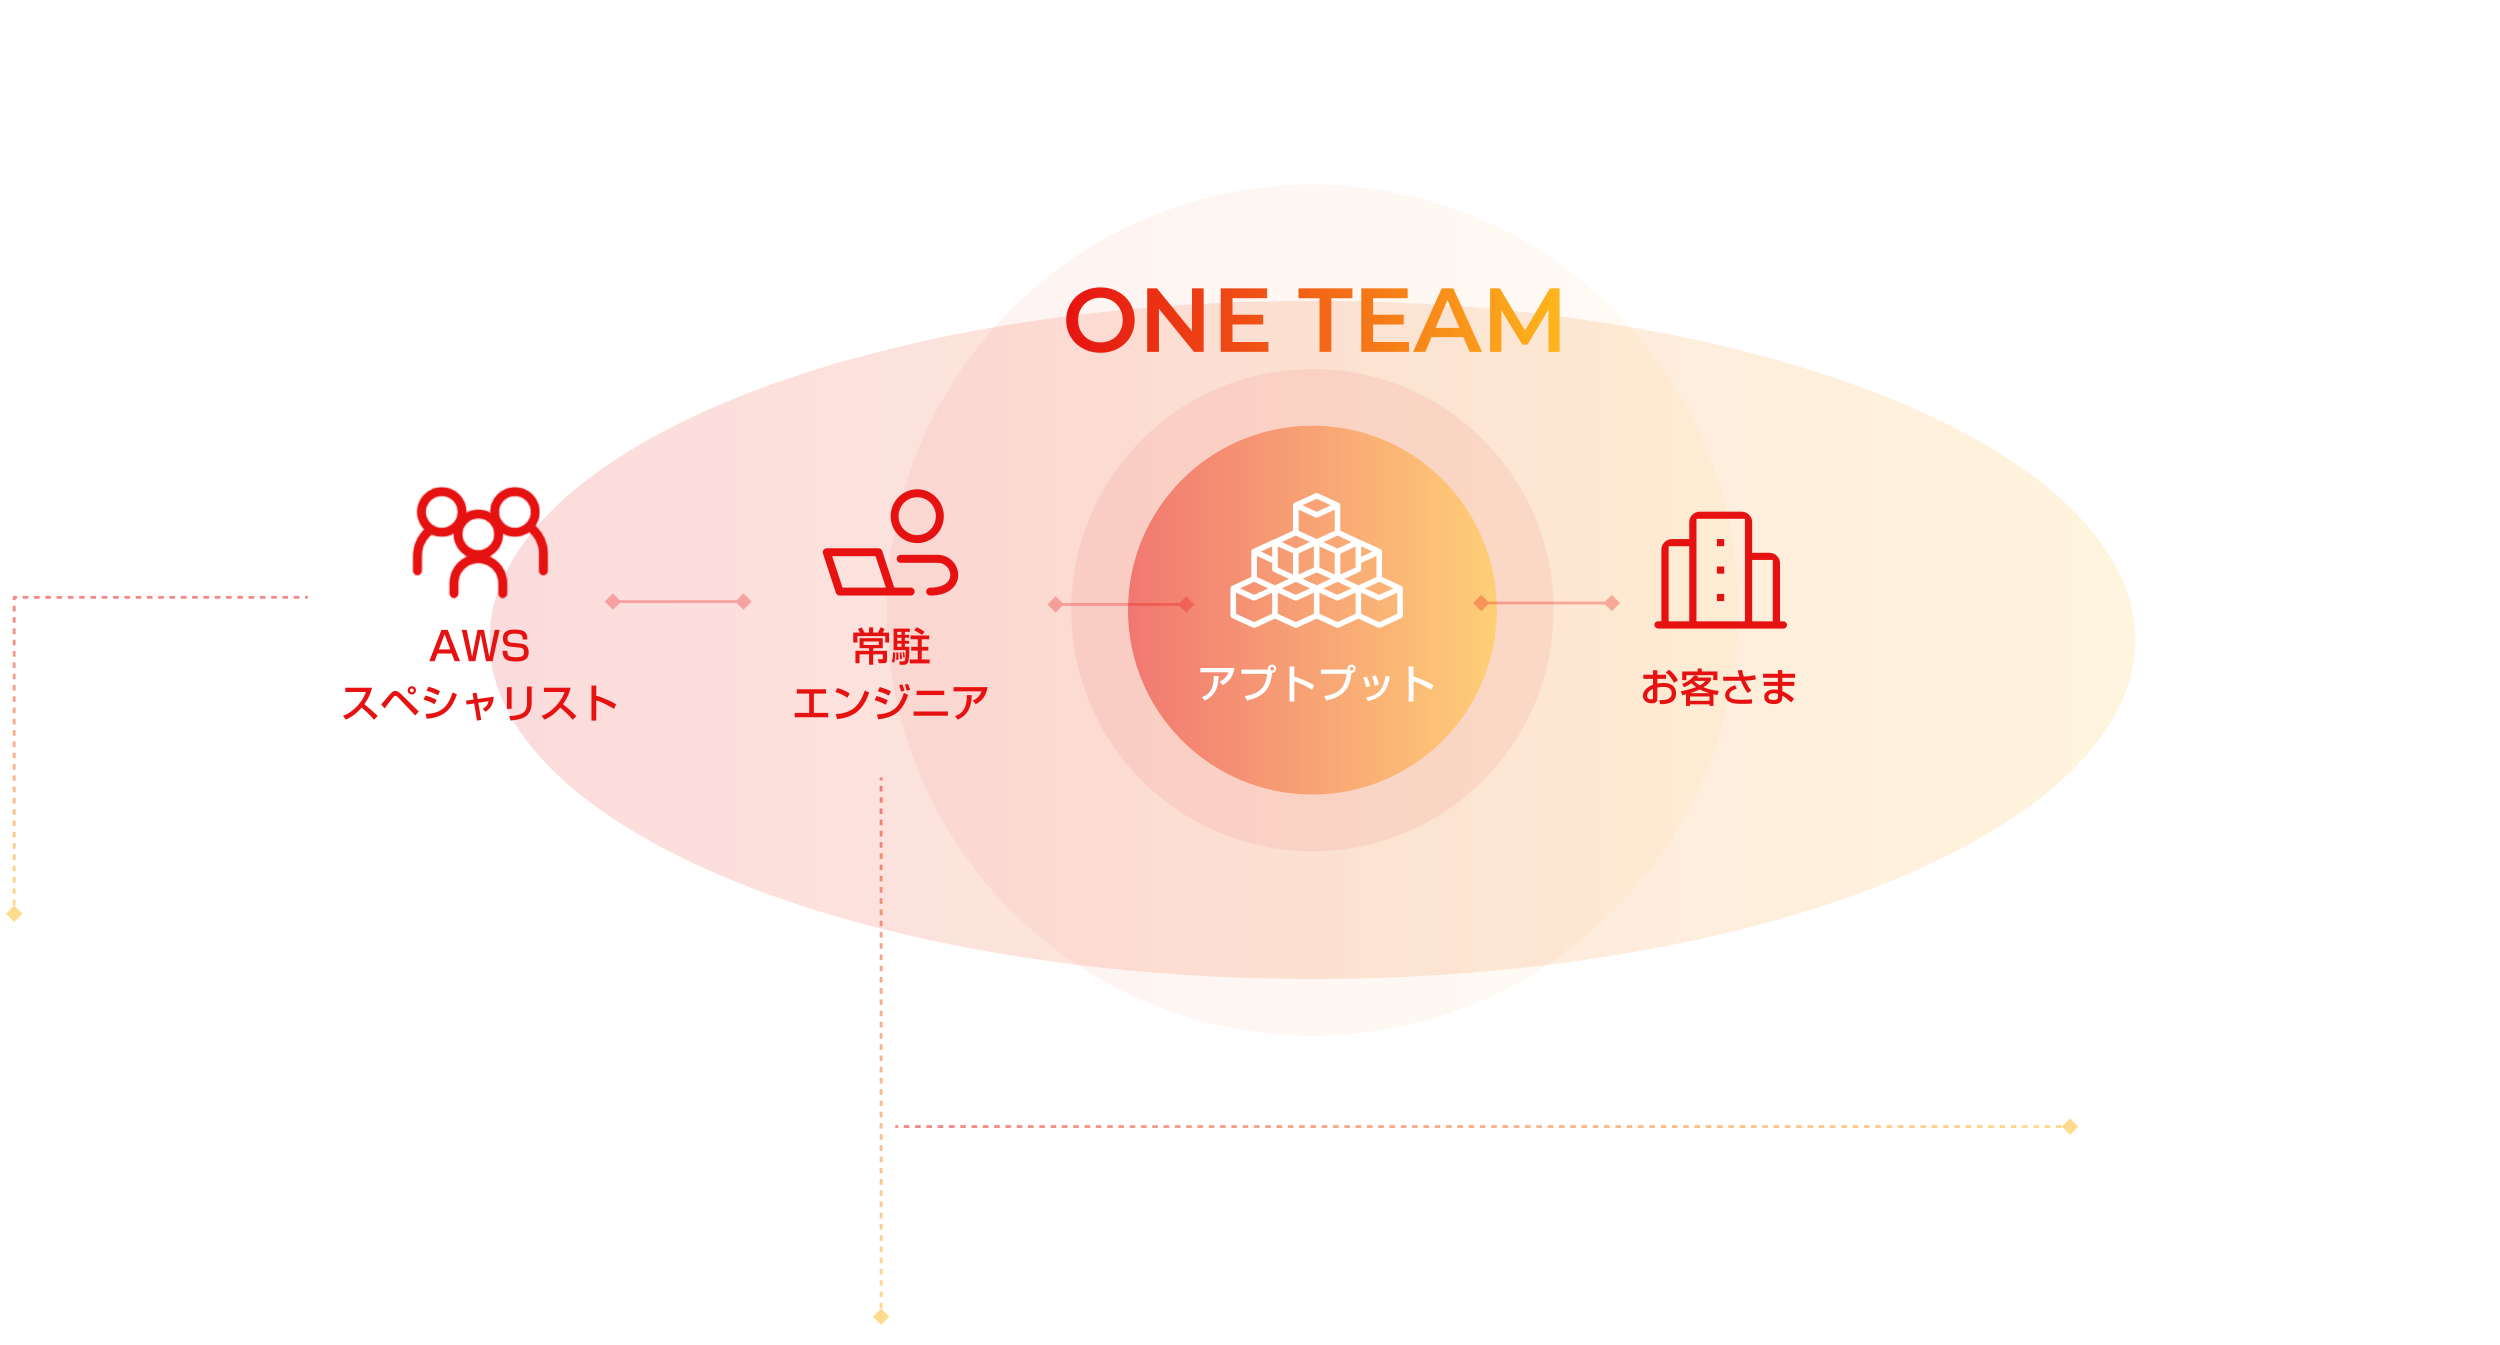
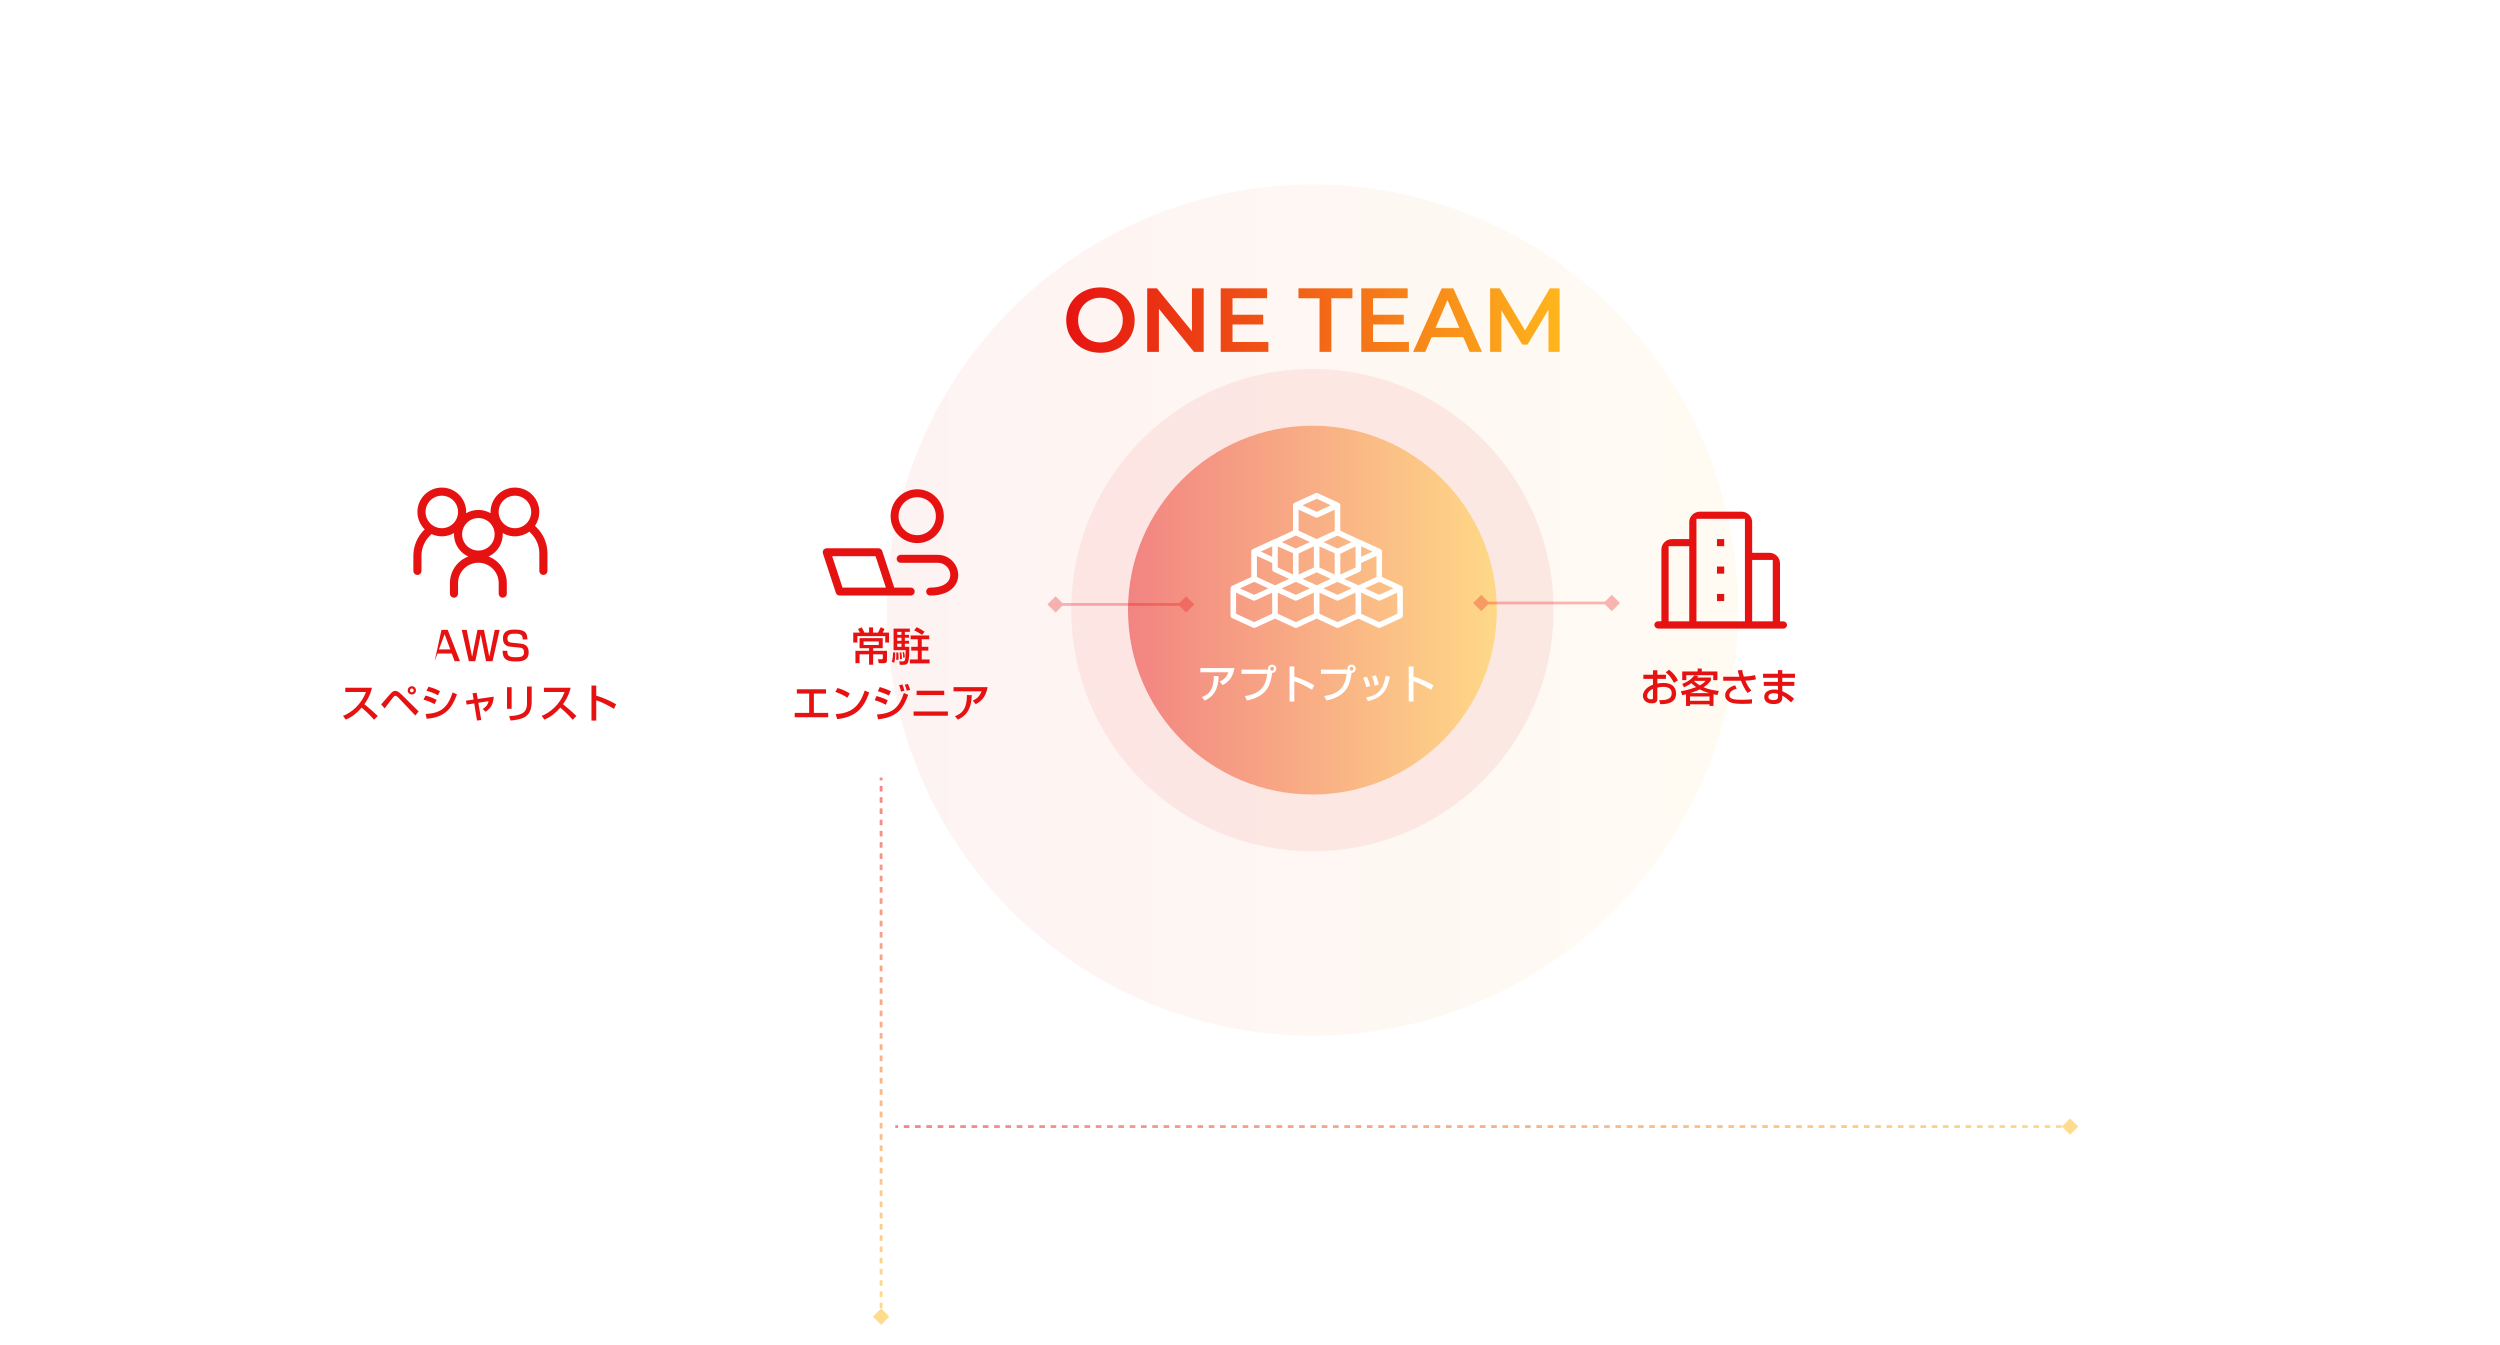
<svg xmlns="http://www.w3.org/2000/svg" width="881" height="474" viewBox="0 0 881 474" fill="none">
  <g clip-path="url(#clip0_4014_16390)">
    <g opacity="0.15" filter="url(#filter0_f_4014_16390)">
-       <ellipse cx="462.5" cy="225.5" rx="290" ry="119.5" fill="url(#paint0_linear_4014_16390)" />
-     </g>
+       </g>
    <circle opacity="0.05" cx="462.5" cy="215" r="150" fill="url(#paint1_linear_4014_16390)" />
    <g opacity="0.5">
      <circle cx="462.5" cy="215" r="65" fill="url(#paint2_linear_4014_16390)" />
      <circle cx="462.5" cy="215" r="75" stroke="#E61211" stroke-opacity="0.14" stroke-width="20" />
    </g>
    <path d="M387.832 124.32C386.083 124.32 384.472 124.032 383 123.456C381.528 122.88 380.248 122.08 379.16 121.056C378.072 120.011 377.229 118.795 376.632 117.408C376.035 116 375.736 114.464 375.736 112.8C375.736 111.136 376.035 109.611 376.632 108.224C377.229 106.816 378.072 105.6 379.16 104.576C380.248 103.531 381.528 102.72 383 102.144C384.472 101.568 386.072 101.28 387.8 101.28C389.549 101.28 391.149 101.568 392.6 102.144C394.072 102.72 395.352 103.531 396.44 104.576C397.528 105.6 398.371 106.816 398.968 108.224C399.565 109.611 399.864 111.136 399.864 112.8C399.864 114.464 399.565 116 398.968 117.408C398.371 118.816 397.528 120.032 396.44 121.056C395.352 122.08 394.072 122.88 392.6 123.456C391.149 124.032 389.56 124.32 387.832 124.32ZM387.8 120.672C388.931 120.672 389.976 120.48 390.936 120.096C391.896 119.712 392.728 119.168 393.432 118.464C394.136 117.739 394.68 116.907 395.064 115.968C395.469 115.008 395.672 113.952 395.672 112.8C395.672 111.648 395.469 110.603 395.064 109.664C394.68 108.704 394.136 107.872 393.432 107.168C392.728 106.443 391.896 105.888 390.936 105.504C389.976 105.12 388.931 104.928 387.8 104.928C386.669 104.928 385.624 105.12 384.664 105.504C383.725 105.888 382.893 106.443 382.168 107.168C381.464 107.872 380.909 108.704 380.504 109.664C380.12 110.603 379.928 111.648 379.928 112.8C379.928 113.931 380.12 114.976 380.504 115.936C380.909 116.896 381.464 117.739 382.168 118.464C382.872 119.168 383.704 119.712 384.664 120.096C385.624 120.48 386.669 120.672 387.8 120.672ZM404.274 124V101.6H407.698L421.746 118.848H420.05V101.6H424.178V124H420.754L406.706 106.752H408.402V124H404.274ZM434.02 110.912H445.156V114.336H434.02V110.912ZM434.34 120.512H446.98V124H430.18V101.6H446.532V105.088H434.34V120.512ZM465.005 124V105.12H457.581V101.6H476.589V105.12H469.165V124H465.005ZM483.551 110.912H494.687V114.336H483.551V110.912ZM483.871 120.512H496.511V124H479.711V101.6H496.063V105.088H483.871V120.512ZM497.981 124L508.061 101.6H512.157L522.269 124H517.917L509.245 103.808H510.909L502.269 124H497.981ZM502.621 118.816L503.741 115.552H515.837L516.957 118.816H502.621ZM525.117 124V101.6H528.541L538.333 117.952H536.541L546.173 101.6H549.597L549.629 124H545.693L545.661 107.776H546.493L538.301 121.44H536.445L528.125 107.776H529.085V124H525.117Z" fill="url(#paint3_linear_4014_16390)" />
    <mask id="path-6-inside-1_4014_16390" fill="white">
-       <path fill-rule="evenodd" clip-rule="evenodd" d="M159.742 184.462C158.667 185.536 157.21 186.139 155.691 186.139C154.172 186.139 152.715 185.536 151.641 184.462C150.567 183.388 149.963 181.931 149.963 180.411C149.963 178.892 150.567 177.435 151.641 176.361C152.715 175.287 154.172 174.684 155.691 174.684C157.21 174.684 158.667 175.287 159.742 176.361C160.816 177.435 161.419 178.892 161.419 180.411C161.419 181.931 160.816 183.388 159.742 184.462ZM158.979 188.349C157.937 188.781 156.82 189.003 155.691 189.003C154.429 189.003 153.195 188.726 152.072 188.204L151.44 188.834C149.577 190.697 148.531 193.224 148.53 195.859V201.175C148.53 201.555 148.38 201.919 148.111 202.187C147.842 202.456 147.478 202.607 147.098 202.607C146.719 202.607 146.354 202.456 146.086 202.187C145.817 201.919 145.667 201.555 145.667 201.175V195.859C145.667 192.465 147.015 189.21 149.415 186.809L149.677 186.547C149.656 186.527 149.636 186.507 149.616 186.487C148.005 184.876 147.099 182.69 147.099 180.411C147.099 178.133 148.005 175.947 149.616 174.336C151.227 172.725 153.413 171.82 155.691 171.82C156.82 171.82 157.937 172.042 158.979 172.474C160.022 172.905 160.969 173.538 161.767 174.336C162.564 175.134 163.197 176.081 163.629 177.123C164.061 178.166 164.283 179.283 164.283 180.411C164.283 180.559 164.279 180.706 164.272 180.852C165.569 180.101 167.052 179.696 168.577 179.696C170.103 179.696 171.586 180.101 172.884 180.853C172.876 180.706 172.872 180.559 172.872 180.411C172.872 179.283 173.095 178.166 173.526 177.123C173.958 176.081 174.591 175.134 175.389 174.336C176.187 173.538 177.134 172.905 178.176 172.474C179.219 172.042 180.336 171.82 181.464 171.82C183.743 171.82 185.928 172.725 187.54 174.336C189.151 175.947 190.056 178.133 190.056 180.411C190.056 182.171 189.516 183.876 188.528 185.303L189.173 185.95C191.573 188.35 192.921 191.606 192.922 195V201.175C192.922 201.555 192.771 201.919 192.502 202.187C192.234 202.456 191.87 202.607 191.49 202.607C191.11 202.607 190.746 202.456 190.477 202.187C190.209 201.919 190.058 201.555 190.058 201.175V195C190.058 193.695 189.801 192.403 189.302 191.198C188.802 189.993 188.071 188.897 187.148 187.975L186.526 187.354C185.065 188.419 183.295 189.003 181.464 189.003C180.336 189.003 179.219 188.781 178.176 188.349C177.825 188.204 177.485 188.036 177.158 187.846C177.165 187.993 177.169 188.14 177.169 188.288C177.169 190.566 176.264 192.752 174.653 194.363C173.92 195.095 173.069 195.682 172.145 196.104C173.453 196.602 174.655 197.374 175.664 198.383C177.544 200.263 178.6 202.813 178.6 205.471V209.194C178.6 209.574 178.449 209.938 178.181 210.207C177.912 210.475 177.548 210.626 177.168 210.626C176.788 210.626 176.424 210.475 176.156 210.207C175.887 209.938 175.736 209.574 175.736 209.194V205.471C175.736 204.531 175.551 203.6 175.191 202.731C174.831 201.862 174.304 201.073 173.639 200.408C172.974 199.743 172.185 199.216 171.316 198.856C170.448 198.496 169.517 198.311 168.576 198.311C166.677 198.311 164.856 199.066 163.514 200.408C162.171 201.751 161.416 203.572 161.416 205.471V209.194C161.416 209.574 161.266 209.938 160.997 210.207C160.728 210.475 160.364 210.626 159.984 210.626C159.605 210.626 159.24 210.475 158.972 210.207C158.703 209.938 158.552 209.574 158.552 209.194V205.471C158.552 202.813 159.609 200.263 161.488 198.383C162.498 197.374 163.7 196.602 165.009 196.104C164.085 195.682 163.234 195.095 162.502 194.363C160.891 192.752 159.985 190.566 159.985 188.288C159.985 188.14 159.989 187.993 159.997 187.847C159.67 188.036 159.33 188.204 158.979 188.349ZM181.464 186.139C179.945 186.139 178.488 185.536 177.414 184.462C176.34 183.388 175.736 181.931 175.736 180.411C175.736 178.892 176.34 177.435 177.414 176.361C178.488 175.287 179.945 174.684 181.464 174.684C182.983 174.684 184.44 175.287 185.514 176.361C186.589 177.435 187.192 178.892 187.192 180.411C187.192 181.931 186.589 183.388 185.514 184.462C184.44 185.536 182.983 186.139 181.464 186.139ZM172.627 192.338C171.553 193.412 170.096 194.016 168.577 194.016C167.058 194.016 165.601 193.412 164.527 192.338C163.453 191.264 162.849 189.807 162.849 188.288C162.849 186.769 163.453 185.312 164.527 184.237C165.601 183.163 167.058 182.56 168.577 182.56C170.096 182.56 171.553 183.163 172.627 184.237C173.702 185.312 174.305 186.769 174.305 188.288C174.305 189.807 173.702 191.264 172.627 192.338Z" />
-     </mask>
+       </mask>
    <path fill-rule="evenodd" clip-rule="evenodd" d="M159.742 184.462C158.667 185.536 157.21 186.139 155.691 186.139C154.172 186.139 152.715 185.536 151.641 184.462C150.567 183.388 149.963 181.931 149.963 180.411C149.963 178.892 150.567 177.435 151.641 176.361C152.715 175.287 154.172 174.684 155.691 174.684C157.21 174.684 158.667 175.287 159.742 176.361C160.816 177.435 161.419 178.892 161.419 180.411C161.419 181.931 160.816 183.388 159.742 184.462ZM158.979 188.349C157.937 188.781 156.82 189.003 155.691 189.003C154.429 189.003 153.195 188.726 152.072 188.204L151.44 188.834C149.577 190.697 148.531 193.224 148.53 195.859V201.175C148.53 201.555 148.38 201.919 148.111 202.187C147.842 202.456 147.478 202.607 147.098 202.607C146.719 202.607 146.354 202.456 146.086 202.187C145.817 201.919 145.667 201.555 145.667 201.175V195.859C145.667 192.465 147.015 189.21 149.415 186.809L149.677 186.547C149.656 186.527 149.636 186.507 149.616 186.487C148.005 184.876 147.099 182.69 147.099 180.411C147.099 178.133 148.005 175.947 149.616 174.336C151.227 172.725 153.413 171.82 155.691 171.82C156.82 171.82 157.937 172.042 158.979 172.474C160.022 172.905 160.969 173.538 161.767 174.336C162.564 175.134 163.197 176.081 163.629 177.123C164.061 178.166 164.283 179.283 164.283 180.411C164.283 180.559 164.279 180.706 164.272 180.852C165.569 180.101 167.052 179.696 168.577 179.696C170.103 179.696 171.586 180.101 172.884 180.853C172.876 180.706 172.872 180.559 172.872 180.411C172.872 179.283 173.095 178.166 173.526 177.123C173.958 176.081 174.591 175.134 175.389 174.336C176.187 173.538 177.134 172.905 178.176 172.474C179.219 172.042 180.336 171.82 181.464 171.82C183.743 171.82 185.928 172.725 187.54 174.336C189.151 175.947 190.056 178.133 190.056 180.411C190.056 182.171 189.516 183.876 188.528 185.303L189.173 185.95C191.573 188.35 192.921 191.606 192.922 195V201.175C192.922 201.555 192.771 201.919 192.502 202.187C192.234 202.456 191.87 202.607 191.49 202.607C191.11 202.607 190.746 202.456 190.477 202.187C190.209 201.919 190.058 201.555 190.058 201.175V195C190.058 193.695 189.801 192.403 189.302 191.198C188.802 189.993 188.071 188.897 187.148 187.975L186.526 187.354C185.065 188.419 183.295 189.003 181.464 189.003C180.336 189.003 179.219 188.781 178.176 188.349C177.825 188.204 177.485 188.036 177.158 187.846C177.165 187.993 177.169 188.14 177.169 188.288C177.169 190.566 176.264 192.752 174.653 194.363C173.92 195.095 173.069 195.682 172.145 196.104C173.453 196.602 174.655 197.374 175.664 198.383C177.544 200.263 178.6 202.813 178.6 205.471V209.194C178.6 209.574 178.449 209.938 178.181 210.207C177.912 210.475 177.548 210.626 177.168 210.626C176.788 210.626 176.424 210.475 176.156 210.207C175.887 209.938 175.736 209.574 175.736 209.194V205.471C175.736 204.531 175.551 203.6 175.191 202.731C174.831 201.862 174.304 201.073 173.639 200.408C172.974 199.743 172.185 199.216 171.316 198.856C170.448 198.496 169.517 198.311 168.576 198.311C166.677 198.311 164.856 199.066 163.514 200.408C162.171 201.751 161.416 203.572 161.416 205.471V209.194C161.416 209.574 161.266 209.938 160.997 210.207C160.728 210.475 160.364 210.626 159.984 210.626C159.605 210.626 159.24 210.475 158.972 210.207C158.703 209.938 158.552 209.574 158.552 209.194V205.471C158.552 202.813 159.609 200.263 161.488 198.383C162.498 197.374 163.7 196.602 165.009 196.104C164.085 195.682 163.234 195.095 162.502 194.363C160.891 192.752 159.985 190.566 159.985 188.288C159.985 188.14 159.989 187.993 159.997 187.847C159.67 188.036 159.33 188.204 158.979 188.349ZM181.464 186.139C179.945 186.139 178.488 185.536 177.414 184.462C176.34 183.388 175.736 181.931 175.736 180.411C175.736 178.892 176.34 177.435 177.414 176.361C178.488 175.287 179.945 174.684 181.464 174.684C182.983 174.684 184.44 175.287 185.514 176.361C186.589 177.435 187.192 178.892 187.192 180.411C187.192 181.931 186.589 183.388 185.514 184.462C184.44 185.536 182.983 186.139 181.464 186.139ZM172.627 192.338C171.553 193.412 170.096 194.016 168.577 194.016C167.058 194.016 165.601 193.412 164.527 192.338C163.453 191.264 162.849 189.807 162.849 188.288C162.849 186.769 163.453 185.312 164.527 184.237C165.601 183.163 167.058 182.56 168.577 182.56C170.096 182.56 171.553 183.163 172.627 184.237C173.702 185.312 174.305 186.769 174.305 188.288C174.305 189.807 173.702 191.264 172.627 192.338Z" fill="#E61211" />
    <path d="M151.641 184.462L151.995 184.108L151.995 184.108L151.641 184.462ZM151.641 176.361L151.995 176.715L151.995 176.715L151.641 176.361ZM159.742 176.361L159.388 176.715L159.388 176.715L159.742 176.361ZM158.979 188.349L159.171 188.811L159.171 188.811L158.979 188.349ZM152.072 188.204L152.283 187.75L151.966 187.603L151.719 187.85L152.072 188.204ZM151.44 188.834L151.087 188.48L151.087 188.48L151.44 188.834ZM148.53 195.859L148.03 195.859V195.859H148.53ZM148.111 202.187L147.757 201.834L147.757 201.834L148.111 202.187ZM146.086 202.187L145.732 202.541L145.732 202.541L146.086 202.187ZM145.667 195.859L145.167 195.859V195.859H145.667ZM149.415 186.809L149.769 187.163L149.77 187.162L149.415 186.809ZM149.677 186.547L150.031 186.9L150.387 186.543L150.027 186.19L149.677 186.547ZM149.616 186.487L149.969 186.133L149.969 186.133L149.616 186.487ZM149.616 174.336L149.262 173.983L149.262 173.983L149.616 174.336ZM158.979 172.474L159.171 172.012L159.171 172.012L158.979 172.474ZM161.767 174.336L161.413 174.69L161.413 174.69L161.767 174.336ZM163.629 177.123L164.091 176.932L164.091 176.932L163.629 177.123ZM164.272 180.852L163.772 180.827L163.725 181.747L164.522 181.285L164.272 180.852ZM172.884 180.853L172.633 181.286L173.43 181.747L173.383 180.827L172.884 180.853ZM173.526 177.123L173.988 177.315L173.988 177.315L173.526 177.123ZM175.389 174.336L175.035 173.983L175.035 173.983L175.389 174.336ZM178.176 172.474L178.368 172.936L178.368 172.936L178.176 172.474ZM190.056 180.411L190.556 180.411L190.556 180.411L190.056 180.411ZM188.528 185.303L188.117 185.018L187.879 185.361L188.174 185.656L188.528 185.303ZM189.173 185.95L188.819 186.303L188.819 186.304L189.173 185.95ZM192.922 195L193.422 195L193.422 195L192.922 195ZM192.502 202.187L192.856 202.541L192.856 202.541L192.502 202.187ZM190.477 202.187L190.124 202.541L190.124 202.541L190.477 202.187ZM190.058 195L189.558 195V195H190.058ZM189.302 191.198L188.84 191.389L188.84 191.389L189.302 191.198ZM187.148 187.975L187.502 187.621L187.501 187.621L187.148 187.975ZM186.526 187.354L186.879 187L186.576 186.699L186.231 186.95L186.526 187.354ZM178.176 188.349L177.985 188.811L177.985 188.811L178.176 188.349ZM177.158 187.846L177.408 187.414L176.611 186.952L176.658 187.872L177.158 187.846ZM174.653 194.363L174.299 194.01L174.299 194.01L174.653 194.363ZM172.145 196.104L171.937 195.649L170.849 196.145L171.967 196.571L172.145 196.104ZM178.6 205.471L179.1 205.471L179.1 205.471L178.6 205.471ZM178.181 210.207L177.827 209.853L177.827 209.853L178.181 210.207ZM176.156 210.207L176.509 209.853L176.509 209.853L176.156 210.207ZM175.191 202.731L174.729 202.922L174.729 202.922L175.191 202.731ZM173.639 200.408L173.286 200.762L173.286 200.762L173.639 200.408ZM171.316 198.856L171.125 199.318L171.125 199.318L171.316 198.856ZM163.514 200.408L163.867 200.762L163.867 200.762L163.514 200.408ZM160.997 210.207L160.643 209.853L160.643 209.853L160.997 210.207ZM158.972 210.207L159.325 209.853L159.325 209.853L158.972 210.207ZM161.488 198.383L161.135 198.03L161.135 198.03L161.488 198.383ZM165.009 196.104L165.187 196.571L166.304 196.145L165.217 195.649L165.009 196.104ZM162.502 194.363L162.855 194.01L162.855 194.01L162.502 194.363ZM159.997 187.847L160.496 187.872L160.543 186.953L159.746 187.414L159.997 187.847ZM177.414 184.462L177.06 184.815L177.06 184.815L177.414 184.462ZM185.514 176.361L185.868 176.008L185.868 176.008L185.514 176.361ZM185.514 184.462L185.868 184.815L185.868 184.815L185.514 184.462ZM172.627 192.338L172.274 191.984L172.274 191.984L172.627 192.338ZM164.527 192.338L164.881 191.984L164.881 191.984L164.527 192.338ZM164.527 184.237L164.881 184.591L164.881 184.591L164.527 184.237ZM172.627 184.237L172.274 184.591L172.274 184.591L172.627 184.237ZM155.691 186.639C157.343 186.639 158.927 185.983 160.095 184.815L159.388 184.108C158.408 185.089 157.078 185.639 155.691 185.639V186.639ZM151.287 184.815C152.455 185.983 154.04 186.639 155.691 186.639V185.639C154.305 185.639 152.975 185.089 151.995 184.108L151.287 184.815ZM149.463 180.411C149.463 182.063 150.119 183.647 151.287 184.815L151.995 184.108C151.014 183.128 150.463 181.798 150.463 180.411H149.463ZM151.287 176.008C150.119 177.176 149.463 178.76 149.463 180.411H150.463C150.463 179.025 151.014 177.695 151.995 176.715L151.287 176.008ZM155.691 174.184C154.04 174.184 152.455 174.84 151.287 176.008L151.995 176.715C152.975 175.734 154.305 175.184 155.691 175.184V174.184ZM160.095 176.008C158.927 174.84 157.343 174.184 155.691 174.184V175.184C157.078 175.184 158.408 175.734 159.388 176.715L160.095 176.008ZM161.919 180.411C161.919 178.76 161.263 177.176 160.095 176.008L159.388 176.715C160.368 177.695 160.919 179.025 160.919 180.411H161.919ZM160.095 184.815C161.263 183.647 161.919 182.063 161.919 180.411H160.919C160.919 181.798 160.368 183.128 159.388 184.108L160.095 184.815ZM155.691 189.503C156.885 189.503 158.067 189.268 159.171 188.811L158.788 187.887C157.806 188.294 156.754 188.503 155.691 188.503V189.503ZM151.862 188.657C153.05 189.209 154.356 189.503 155.691 189.503V188.503C154.502 188.503 153.341 188.242 152.283 187.75L151.862 188.657ZM151.793 189.188L152.425 188.558L151.719 187.85L151.087 188.48L151.793 189.188ZM149.03 195.859C149.031 193.357 150.025 190.957 151.794 189.188L151.087 188.48C149.13 190.438 148.031 193.092 148.03 195.859L149.03 195.859ZM149.03 201.175V195.859H148.03V201.175H149.03ZM148.465 202.541C148.827 202.179 149.03 201.687 149.03 201.175H148.03C148.03 201.422 147.932 201.659 147.757 201.834L148.465 202.541ZM147.098 203.107C147.611 203.107 148.102 202.903 148.465 202.541L147.757 201.834C147.583 202.009 147.346 202.107 147.098 202.107V203.107ZM145.732 202.541C146.095 202.903 146.586 203.107 147.098 203.107V202.107C146.851 202.107 146.614 202.009 146.439 201.834L145.732 202.541ZM145.167 201.175C145.167 201.687 145.37 202.179 145.732 202.541L146.439 201.834C146.265 201.659 146.167 201.422 146.167 201.175H145.167ZM145.167 195.859V201.175H146.167V195.859H145.167ZM149.062 186.456C146.568 188.95 145.167 192.332 145.167 195.859L146.167 195.859C146.167 192.598 147.463 189.469 149.769 187.163L149.062 186.456ZM149.323 186.194L149.061 186.456L149.77 187.162L150.031 186.9L149.323 186.194ZM149.262 186.84C149.284 186.862 149.305 186.883 149.327 186.904L150.027 186.19C150.008 186.171 149.988 186.152 149.969 186.133L149.262 186.84ZM146.599 180.411C146.599 182.823 147.557 185.135 149.262 186.84L149.969 186.133C148.452 184.616 147.599 182.558 147.599 180.411H146.599ZM149.262 173.983C147.557 175.688 146.599 178 146.599 180.411H147.599C147.599 178.265 148.452 176.207 149.969 174.69L149.262 173.983ZM155.691 171.32C153.28 171.32 150.967 172.277 149.262 173.983L149.969 174.69C151.487 173.172 153.545 172.32 155.691 172.32V171.32ZM159.171 172.012C158.067 171.555 156.885 171.32 155.691 171.32V172.32C156.754 172.32 157.806 172.529 158.788 172.936L159.171 172.012ZM162.12 173.983C161.276 173.138 160.274 172.469 159.171 172.012L158.788 172.936C159.77 173.342 160.662 173.938 161.413 174.69L162.12 173.983ZM164.091 176.932C163.634 175.829 162.964 174.827 162.12 173.983L161.413 174.69C162.164 175.441 162.761 176.333 163.167 177.315L164.091 176.932ZM164.783 180.411C164.783 179.218 164.548 178.035 164.091 176.932L163.167 177.315C163.574 178.297 163.783 179.349 163.783 180.411H164.783ZM164.771 180.878C164.779 180.723 164.783 180.567 164.783 180.411H163.783C163.783 180.55 163.78 180.689 163.772 180.827L164.771 180.878ZM168.577 179.196C166.963 179.196 165.394 179.625 164.021 180.42L164.522 181.285C165.744 180.578 167.141 180.196 168.577 180.196V179.196ZM173.134 180.42C171.761 179.625 170.191 179.196 168.577 179.196V180.196C170.014 180.196 171.411 180.578 172.633 181.286L173.134 180.42ZM173.383 180.827C173.376 180.689 173.372 180.55 173.372 180.411H172.372C172.372 180.567 172.376 180.723 172.384 180.879L173.383 180.827ZM173.372 180.411C173.372 179.349 173.582 178.297 173.988 177.315L173.064 176.932C172.607 178.035 172.372 179.217 172.372 180.411H173.372ZM173.988 177.315C174.395 176.333 174.991 175.441 175.742 174.69L175.035 173.983C174.191 174.827 173.521 175.829 173.064 176.932L173.988 177.315ZM175.742 174.69C176.494 173.938 177.386 173.342 178.368 172.936L177.985 172.012C176.882 172.469 175.88 173.138 175.035 173.983L175.742 174.69ZM178.368 172.936C179.349 172.529 180.402 172.32 181.464 172.32V171.32C180.27 171.32 179.088 171.555 177.985 172.012L178.368 172.936ZM181.464 172.32C183.61 172.32 185.668 173.172 187.186 174.69L187.893 173.983C186.188 172.277 183.876 171.32 181.464 171.32V172.32ZM187.186 174.69C188.704 176.207 189.556 178.265 189.556 180.411L190.556 180.411C190.556 178 189.598 175.688 187.893 173.983L187.186 174.69ZM189.556 180.411C189.556 182.069 189.048 183.674 188.117 185.018L188.939 185.588C189.985 184.077 190.556 182.274 190.556 180.411H189.556ZM188.174 185.656L188.819 186.303L189.527 185.597L188.882 184.95L188.174 185.656ZM188.819 186.304C191.126 188.61 192.421 191.738 192.422 195L193.422 195C193.421 191.473 192.02 188.091 189.527 185.596L188.819 186.304ZM192.422 195V201.175H193.422V195H192.422ZM192.422 201.175C192.422 201.422 192.324 201.659 192.149 201.834L192.856 202.541C193.218 202.179 193.422 201.687 193.422 201.175H192.422ZM192.149 201.834C191.974 202.009 191.737 202.107 191.49 202.107V203.107C192.002 203.107 192.494 202.903 192.856 202.541L192.149 201.834ZM191.49 202.107C191.243 202.107 191.006 202.009 190.831 201.834L190.124 202.541C190.486 202.903 190.977 203.107 191.49 203.107V202.107ZM190.831 201.834C190.656 201.659 190.558 201.422 190.558 201.175H189.558C189.558 201.687 189.761 202.179 190.124 202.541L190.831 201.834ZM190.558 201.175V195H189.558V201.175H190.558ZM190.558 195C190.558 193.63 190.288 192.273 189.764 191.007L188.84 191.389C189.314 192.534 189.558 193.761 189.558 195L190.558 195ZM189.764 191.007C189.239 189.741 188.471 188.59 187.502 187.621L186.795 188.328C187.671 189.205 188.366 190.245 188.84 191.389L189.764 191.007ZM187.501 187.621L186.879 187L186.173 187.708L186.795 188.329L187.501 187.621ZM186.231 186.95C184.855 187.953 183.188 188.503 181.464 188.503V189.503C183.401 189.503 185.274 188.885 186.82 187.758L186.231 186.95ZM181.464 188.503C180.402 188.503 179.349 188.294 178.368 187.887L177.985 188.811C179.088 189.268 180.27 189.503 181.464 189.503V188.503ZM178.368 187.887C178.037 187.75 177.717 187.592 177.408 187.414L176.907 188.279C177.254 188.479 177.613 188.657 177.985 188.811L178.368 187.887ZM177.669 188.288C177.669 188.132 177.665 187.976 177.657 187.821L176.658 187.872C176.666 188.01 176.669 188.149 176.669 188.288H177.669ZM175.006 194.717C176.711 193.012 177.669 190.699 177.669 188.288H176.669C176.669 190.434 175.817 192.492 174.299 194.01L175.006 194.717ZM172.352 196.559C173.331 196.112 174.231 195.492 175.006 194.717L174.299 194.01C173.609 194.699 172.808 195.252 171.937 195.649L172.352 196.559ZM176.018 198.03C174.958 196.97 173.696 196.16 172.323 195.637L171.967 196.571C173.21 197.045 174.352 197.778 175.311 198.737L176.018 198.03ZM179.1 205.471C179.1 202.68 177.991 200.003 176.018 198.03L175.311 198.737C177.097 200.523 178.1 202.945 178.1 205.471L179.1 205.471ZM179.1 209.194V205.471H178.1V209.194H179.1ZM178.534 210.56C178.897 210.198 179.1 209.707 179.1 209.194H178.1C178.1 209.441 178.002 209.678 177.827 209.853L178.534 210.56ZM177.168 211.126C177.681 211.126 178.172 210.923 178.534 210.56L177.827 209.853C177.652 210.028 177.415 210.126 177.168 210.126V211.126ZM175.802 210.56C176.164 210.923 176.656 211.126 177.168 211.126V210.126C176.921 210.126 176.684 210.028 176.509 209.853L175.802 210.56ZM175.236 209.194C175.236 209.707 175.44 210.198 175.802 210.56L176.509 209.853C176.334 209.678 176.236 209.441 176.236 209.194H175.236ZM175.236 205.471V209.194H176.236V205.471H175.236ZM174.729 202.922C175.064 203.73 175.236 204.597 175.236 205.471H176.236C176.236 204.465 176.038 203.469 175.653 202.54L174.729 202.922ZM173.286 200.762C173.904 201.38 174.395 202.114 174.729 202.922L175.653 202.54C175.268 201.61 174.704 200.766 173.993 200.055L173.286 200.762ZM171.125 199.318C171.933 199.653 172.667 200.143 173.286 200.762L173.993 200.055C173.281 199.343 172.437 198.779 171.508 198.394L171.125 199.318ZM168.576 198.811C169.451 198.811 170.317 198.983 171.125 199.318L171.508 198.394C170.578 198.009 169.582 197.811 168.576 197.811V198.811ZM163.867 200.762C165.116 199.513 166.81 198.811 168.576 198.811V197.811C166.545 197.811 164.596 198.618 163.16 200.055L163.867 200.762ZM161.916 205.471C161.916 203.705 162.618 202.011 163.867 200.762L163.16 200.055C161.723 201.491 160.916 203.44 160.916 205.471H161.916ZM161.916 209.194V205.471H160.916V209.194H161.916ZM161.351 210.56C161.713 210.198 161.916 209.707 161.916 209.194H160.916C160.916 209.441 160.818 209.678 160.643 209.853L161.351 210.56ZM159.984 211.126C160.497 211.126 160.988 210.923 161.351 210.56L160.643 209.853C160.469 210.028 160.232 210.126 159.984 210.126V211.126ZM158.618 210.56C158.981 210.923 159.472 211.126 159.984 211.126V210.126C159.737 210.126 159.5 210.028 159.325 209.853L158.618 210.56ZM158.052 209.194C158.052 209.707 158.256 210.198 158.618 210.56L159.325 209.853C159.151 209.678 159.052 209.441 159.052 209.194H158.052ZM158.052 205.471V209.194H159.052V205.471H158.052ZM161.135 198.03C159.161 200.003 158.052 202.68 158.052 205.471H159.052C159.052 202.945 160.056 200.523 161.842 198.737L161.135 198.03ZM164.831 195.636C163.457 196.16 162.195 196.97 161.135 198.03L161.842 198.737C162.801 197.778 163.943 197.044 165.187 196.571L164.831 195.636ZM162.148 194.717C162.923 195.491 163.823 196.112 164.801 196.558L165.217 195.649C164.346 195.251 163.545 194.699 162.855 194.01L162.148 194.717ZM159.485 188.288C159.485 190.699 160.443 193.012 162.148 194.717L162.855 194.01C161.338 192.492 160.485 190.434 160.485 188.288H159.485ZM159.497 187.821C159.489 187.976 159.485 188.132 159.485 188.288H160.485C160.485 188.149 160.489 188.01 160.496 187.872L159.497 187.821ZM159.171 188.811C159.542 188.658 159.901 188.48 160.247 188.279L159.746 187.414C159.438 187.592 159.118 187.751 158.788 187.887L159.171 188.811ZM177.06 184.815C178.228 185.983 179.812 186.639 181.464 186.639V185.639C180.078 185.639 178.748 185.089 177.767 184.108L177.06 184.815ZM175.236 180.411C175.236 182.063 175.892 183.647 177.06 184.815L177.767 184.108C176.787 183.128 176.236 181.798 176.236 180.411H175.236ZM177.06 176.008C175.892 177.176 175.236 178.76 175.236 180.411H176.236C176.236 179.025 176.787 177.695 177.767 176.715L177.06 176.008ZM181.464 174.184C179.812 174.184 178.228 174.84 177.06 176.008L177.767 176.715C178.748 175.734 180.078 175.184 181.464 175.184V174.184ZM185.868 176.008C184.7 174.84 183.116 174.184 181.464 174.184V175.184C182.851 175.184 184.18 175.734 185.161 176.715L185.868 176.008ZM187.692 180.411C187.692 178.76 187.036 177.176 185.868 176.008L185.161 176.715C186.141 177.695 186.692 179.025 186.692 180.411H187.692ZM185.868 184.815C187.036 183.647 187.692 182.063 187.692 180.411H186.692C186.692 181.798 186.141 183.128 185.161 184.108L185.868 184.815ZM181.464 186.639C183.116 186.639 184.7 185.983 185.868 184.815L185.161 184.108C184.18 185.089 182.851 185.639 181.464 185.639V186.639ZM168.577 194.516C170.229 194.516 171.813 193.859 172.981 192.691L172.274 191.984C171.293 192.965 169.964 193.516 168.577 193.516V194.516ZM164.173 192.691C165.341 193.859 166.925 194.516 168.577 194.516V193.516C167.191 193.516 165.861 192.965 164.881 191.984L164.173 192.691ZM162.349 188.288C162.349 189.939 163.005 191.524 164.173 192.691L164.881 191.984C163.9 191.004 163.349 189.674 163.349 188.288H162.349ZM164.173 183.884C163.005 185.052 162.349 186.636 162.349 188.288H163.349C163.349 186.901 163.9 185.571 164.881 184.591L164.173 183.884ZM168.577 182.06C166.925 182.06 165.341 182.716 164.173 183.884L164.881 184.591C165.861 183.611 167.191 183.06 168.577 183.06V182.06ZM172.981 183.884C171.813 182.716 170.229 182.06 168.577 182.06V183.06C169.964 183.06 171.294 183.611 172.274 184.591L172.981 183.884ZM174.805 188.288C174.805 186.636 174.149 185.052 172.981 183.884L172.274 184.591C173.254 185.571 173.805 186.901 173.805 188.288H174.805ZM172.981 192.691C174.149 191.524 174.805 189.939 174.805 188.288H173.805C173.805 189.674 173.254 191.004 172.274 191.984L172.981 192.691Z" fill="#E61211" mask="url(#path-6-inside-1_4014_16390)" />
-     <path d="M157.784 221.968L162.096 233H160.206L159.198 230.312H154.172L153.164 233H151.274L155.572 221.968H157.784ZM156.678 223.508L154.676 228.856H158.694L156.678 223.508ZM162.718 221.968H164.468L166.372 231.446L168.262 221.968H170.544L172.434 231.446L174.338 221.968H176.074L173.582 233H171.286L169.41 223.578L167.506 233H165.224L162.718 221.968ZM185.846 225.356H184.194C184.194 223.928 183.83 223.298 181.478 223.298C179.952 223.298 178.832 223.466 178.832 225.09C178.832 226.084 179.392 226.392 180.26 226.476L183.368 226.798C184.516 226.924 186.308 227.246 186.308 229.836C186.308 232.972 183.648 233.112 181.772 233.112C178.188 233.112 177.166 232.104 177.11 229.332H178.776C178.776 230.914 179.084 231.614 181.8 231.614C183.886 231.614 184.656 231.236 184.656 229.836C184.656 228.548 183.928 228.31 183.144 228.226L179.658 227.862C177.516 227.638 177.236 225.958 177.236 224.978C177.236 221.856 180.134 221.856 181.38 221.856C185.538 221.856 185.804 223.424 185.846 225.356ZM121.848 253.588L120.882 252.272C123.878 251.18 127.406 248.128 128.96 243.872H121.68V242.346H131.088C130.892 243.186 130.402 245.398 128.4 248.156C130.038 249.472 131.634 250.844 133.132 252.314L131.816 253.644C130.234 251.782 128.092 249.892 127.448 249.36C125.824 251.236 124.06 252.692 121.848 253.588ZM145.13 241.828C145.928 241.828 146.586 242.472 146.586 243.284C146.586 244.096 145.928 244.74 145.13 244.74C144.318 244.74 143.674 244.096 143.674 243.284C143.674 242.472 144.332 241.828 145.13 241.828ZM145.13 242.612C144.766 242.612 144.458 242.92 144.458 243.284C144.458 243.662 144.752 243.956 145.13 243.956C145.494 243.956 145.802 243.662 145.802 243.284C145.802 242.92 145.494 242.612 145.13 242.612ZM135.554 249.64L134.322 248.254C137.36 244.712 137.696 244.32 137.934 244.11C138.284 243.788 138.718 243.466 139.32 243.466C139.614 243.466 140.23 243.466 141.518 244.754L147.538 250.718L146.348 252.146L140.538 246.014C140.412 245.874 139.754 245.188 139.348 245.188C139.04 245.188 138.844 245.412 138.578 245.72C138.186 246.196 136.254 248.66 135.554 249.64ZM155.056 243.564L154.342 245.006C152.634 244.054 150.73 243.522 150.282 243.396L151.01 242.01C151.486 242.136 153.278 242.57 155.056 243.564ZM153.88 246.658L153.152 248.128C151.318 247.218 151.276 247.19 149.232 246.532L149.96 245.118C150.632 245.286 152.368 245.776 153.88 246.658ZM150.38 253.294L149.988 251.614C155.266 251.348 157.73 249.458 159.508 244.012L161.034 244.684C159.326 249.472 156.932 252.776 150.38 253.294ZM166.9 246.518L166.536 244.306L167.964 244.138L168.328 246.322L173.984 245.51C173.844 248.226 172.892 249.612 171.114 250.83L170.12 249.85C171.478 248.926 171.898 248.338 172.178 247.092L168.566 247.652L169.588 253.728L168.09 253.924L167.11 247.876L164.422 248.296L164.212 246.91L166.9 246.518ZM180.298 242.178V249.78H178.674V242.178H180.298ZM187.368 241.926V247.246C187.368 252.846 184.036 253.49 179.934 253.924L179.416 252.384C181.446 252.258 182.79 252.02 184.008 251.404C185.632 250.578 185.716 248.52 185.716 247.988V241.926H187.368ZM191.848 253.588L190.882 252.272C193.878 251.18 197.406 248.128 198.96 243.872H191.68V242.346H201.088C200.892 243.186 200.402 245.398 198.4 248.156C200.038 249.472 201.634 250.844 203.132 252.314L201.816 253.644C200.234 251.782 198.092 249.892 197.448 249.36C195.824 251.236 194.06 252.692 191.848 253.588ZM208.438 241.576H210.118V245.16C213.52 246.126 216.18 247.652 217.118 248.198L216.362 249.808C214.794 248.87 212.036 247.316 210.118 246.826V253.938H208.438V241.576Z" fill="#E61211" />
+     <path d="M157.784 221.968L162.096 233H160.206L159.198 230.312H154.172L153.164 233L155.572 221.968H157.784ZM156.678 223.508L154.676 228.856H158.694L156.678 223.508ZM162.718 221.968H164.468L166.372 231.446L168.262 221.968H170.544L172.434 231.446L174.338 221.968H176.074L173.582 233H171.286L169.41 223.578L167.506 233H165.224L162.718 221.968ZM185.846 225.356H184.194C184.194 223.928 183.83 223.298 181.478 223.298C179.952 223.298 178.832 223.466 178.832 225.09C178.832 226.084 179.392 226.392 180.26 226.476L183.368 226.798C184.516 226.924 186.308 227.246 186.308 229.836C186.308 232.972 183.648 233.112 181.772 233.112C178.188 233.112 177.166 232.104 177.11 229.332H178.776C178.776 230.914 179.084 231.614 181.8 231.614C183.886 231.614 184.656 231.236 184.656 229.836C184.656 228.548 183.928 228.31 183.144 228.226L179.658 227.862C177.516 227.638 177.236 225.958 177.236 224.978C177.236 221.856 180.134 221.856 181.38 221.856C185.538 221.856 185.804 223.424 185.846 225.356ZM121.848 253.588L120.882 252.272C123.878 251.18 127.406 248.128 128.96 243.872H121.68V242.346H131.088C130.892 243.186 130.402 245.398 128.4 248.156C130.038 249.472 131.634 250.844 133.132 252.314L131.816 253.644C130.234 251.782 128.092 249.892 127.448 249.36C125.824 251.236 124.06 252.692 121.848 253.588ZM145.13 241.828C145.928 241.828 146.586 242.472 146.586 243.284C146.586 244.096 145.928 244.74 145.13 244.74C144.318 244.74 143.674 244.096 143.674 243.284C143.674 242.472 144.332 241.828 145.13 241.828ZM145.13 242.612C144.766 242.612 144.458 242.92 144.458 243.284C144.458 243.662 144.752 243.956 145.13 243.956C145.494 243.956 145.802 243.662 145.802 243.284C145.802 242.92 145.494 242.612 145.13 242.612ZM135.554 249.64L134.322 248.254C137.36 244.712 137.696 244.32 137.934 244.11C138.284 243.788 138.718 243.466 139.32 243.466C139.614 243.466 140.23 243.466 141.518 244.754L147.538 250.718L146.348 252.146L140.538 246.014C140.412 245.874 139.754 245.188 139.348 245.188C139.04 245.188 138.844 245.412 138.578 245.72C138.186 246.196 136.254 248.66 135.554 249.64ZM155.056 243.564L154.342 245.006C152.634 244.054 150.73 243.522 150.282 243.396L151.01 242.01C151.486 242.136 153.278 242.57 155.056 243.564ZM153.88 246.658L153.152 248.128C151.318 247.218 151.276 247.19 149.232 246.532L149.96 245.118C150.632 245.286 152.368 245.776 153.88 246.658ZM150.38 253.294L149.988 251.614C155.266 251.348 157.73 249.458 159.508 244.012L161.034 244.684C159.326 249.472 156.932 252.776 150.38 253.294ZM166.9 246.518L166.536 244.306L167.964 244.138L168.328 246.322L173.984 245.51C173.844 248.226 172.892 249.612 171.114 250.83L170.12 249.85C171.478 248.926 171.898 248.338 172.178 247.092L168.566 247.652L169.588 253.728L168.09 253.924L167.11 247.876L164.422 248.296L164.212 246.91L166.9 246.518ZM180.298 242.178V249.78H178.674V242.178H180.298ZM187.368 241.926V247.246C187.368 252.846 184.036 253.49 179.934 253.924L179.416 252.384C181.446 252.258 182.79 252.02 184.008 251.404C185.632 250.578 185.716 248.52 185.716 247.988V241.926H187.368ZM191.848 253.588L190.882 252.272C193.878 251.18 197.406 248.128 198.96 243.872H191.68V242.346H201.088C200.892 243.186 200.402 245.398 198.4 248.156C200.038 249.472 201.634 250.844 203.132 252.314L201.816 253.644C200.234 251.782 198.092 249.892 197.448 249.36C195.824 251.236 194.06 252.692 191.848 253.588ZM208.438 241.576H210.118V245.16C213.52 246.126 216.18 247.652 217.118 248.198L216.362 249.808C214.794 248.87 212.036 247.316 210.118 246.826V253.938H208.438V241.576Z" fill="#E61211" />
    <mask id="path-9-outside-2_4014_16390" maskUnits="userSpaceOnUse" x="289.333" y="171.82" width="49" height="39" fill="black">
      <rect fill="white" x="289.333" y="171.82" width="49" height="39" />
      <path fill-rule="evenodd" clip-rule="evenodd" d="M323.23 174.82C321.385 174.82 319.613 175.563 318.303 176.89C316.994 178.218 316.256 180.022 316.256 181.905C316.256 183.789 316.994 185.593 318.303 186.921C319.613 188.248 321.385 188.991 323.23 188.991C325.075 188.991 326.848 188.248 328.157 186.921C329.466 185.593 330.204 183.789 330.204 181.905C330.204 180.022 329.466 178.218 328.157 176.89C326.848 175.563 325.075 174.82 323.23 174.82ZM316.879 175.486C318.561 173.78 320.846 172.82 323.23 172.82C325.615 172.82 327.899 173.78 329.581 175.486C331.262 177.191 332.204 179.5 332.204 181.905C332.204 184.311 331.262 186.62 329.581 188.325C327.899 190.031 325.615 190.991 323.23 190.991C320.846 190.991 318.561 190.031 316.879 188.325C315.198 186.62 314.256 184.311 314.256 181.905C314.256 179.5 315.198 177.191 316.879 175.486ZM290.523 194.026C290.712 193.766 291.013 193.612 291.334 193.612H309.56C309.992 193.612 310.376 193.889 310.51 194.3L314.841 207.473H320.936C321.489 207.473 321.936 207.921 321.936 208.473C321.936 209.026 321.489 209.473 320.936 209.473H314.117H295.89C295.458 209.473 295.075 209.196 294.94 208.786L290.384 194.924C290.283 194.62 290.335 194.285 290.523 194.026ZM312.736 207.473L308.837 195.612H292.715L296.614 207.473H312.736ZM317.389 195.922C316.836 195.922 316.389 196.369 316.389 196.922C316.389 197.474 316.836 197.922 317.389 197.922L317.389 196.922C317.389 197.922 317.389 197.922 317.389 197.922H317.389H317.391H317.396H317.419L317.509 197.922L317.851 197.922L319.091 197.922L323.013 197.922L330.397 197.922C333.352 197.922 335.305 200.319 335.28 202.687C335.268 203.839 334.785 204.995 333.664 205.885C332.528 206.787 330.656 207.473 327.789 207.473C327.236 207.473 326.789 207.921 326.789 208.473C326.789 209.025 327.236 209.473 327.789 209.473C330.956 209.473 333.315 208.715 334.907 207.451C336.515 206.175 337.261 204.444 337.28 202.708C337.316 199.301 334.538 195.922 330.397 195.922L323.013 195.922L319.091 195.922L317.851 195.922L317.509 195.922L317.419 195.922H317.396H317.391H317.389H317.389C317.389 195.922 317.389 195.922 317.389 196.922L317.389 195.922Z" />
    </mask>
    <path fill-rule="evenodd" clip-rule="evenodd" d="M323.23 174.82C321.385 174.82 319.613 175.563 318.303 176.89C316.994 178.218 316.256 180.022 316.256 181.905C316.256 183.789 316.994 185.593 318.303 186.921C319.613 188.248 321.385 188.991 323.23 188.991C325.075 188.991 326.848 188.248 328.157 186.921C329.466 185.593 330.204 183.789 330.204 181.905C330.204 180.022 329.466 178.218 328.157 176.89C326.848 175.563 325.075 174.82 323.23 174.82ZM316.879 175.486C318.561 173.78 320.846 172.82 323.23 172.82C325.615 172.82 327.899 173.78 329.581 175.486C331.262 177.191 332.204 179.5 332.204 181.905C332.204 184.311 331.262 186.62 329.581 188.325C327.899 190.031 325.615 190.991 323.23 190.991C320.846 190.991 318.561 190.031 316.879 188.325C315.198 186.62 314.256 184.311 314.256 181.905C314.256 179.5 315.198 177.191 316.879 175.486ZM290.523 194.026C290.712 193.766 291.013 193.612 291.334 193.612H309.56C309.992 193.612 310.376 193.889 310.51 194.3L314.841 207.473H320.936C321.489 207.473 321.936 207.921 321.936 208.473C321.936 209.026 321.489 209.473 320.936 209.473H314.117H295.89C295.458 209.473 295.075 209.196 294.94 208.786L290.384 194.924C290.283 194.62 290.335 194.285 290.523 194.026ZM312.736 207.473L308.837 195.612H292.715L296.614 207.473H312.736ZM317.389 195.922C316.836 195.922 316.389 196.369 316.389 196.922C316.389 197.474 316.836 197.922 317.389 197.922L317.389 196.922C317.389 197.922 317.389 197.922 317.389 197.922H317.389H317.391H317.396H317.419L317.509 197.922L317.851 197.922L319.091 197.922L323.013 197.922L330.397 197.922C333.352 197.922 335.305 200.319 335.28 202.687C335.268 203.839 334.785 204.995 333.664 205.885C332.528 206.787 330.656 207.473 327.789 207.473C327.236 207.473 326.789 207.921 326.789 208.473C326.789 209.025 327.236 209.473 327.789 209.473C330.956 209.473 333.315 208.715 334.907 207.451C336.515 206.175 337.261 204.444 337.28 202.708C337.316 199.301 334.538 195.922 330.397 195.922L323.013 195.922L319.091 195.922L317.851 195.922L317.509 195.922L317.419 195.922H317.396H317.391H317.389H317.389C317.389 195.922 317.389 195.922 317.389 196.922L317.389 195.922Z" fill="#E61211" />
    <path d="M318.303 176.89L318.019 176.609L318.019 176.609L318.303 176.89ZM318.303 186.921L318.019 187.202L318.019 187.202L318.303 186.921ZM328.157 186.921L327.872 186.64L327.872 186.64L328.157 186.921ZM328.157 176.89L327.872 177.171L327.872 177.171L328.157 176.89ZM316.879 175.486L316.595 175.205L316.595 175.205L316.879 175.486ZM329.581 175.486L329.296 175.767L329.296 175.767L329.581 175.486ZM329.581 188.325L329.296 188.044L329.296 188.044L329.581 188.325ZM316.879 188.325L316.595 188.606L316.595 188.606L316.879 188.325ZM310.51 194.3L310.13 194.425L310.13 194.425L310.51 194.3ZM314.841 207.473L314.461 207.598C314.515 207.762 314.668 207.873 314.841 207.873V207.473ZM294.94 208.786L295.32 208.661L295.32 208.661L294.94 208.786ZM290.384 194.924L290.004 195.049L290.004 195.049L290.384 194.924ZM308.837 195.612L309.217 195.487C309.163 195.323 309.009 195.212 308.837 195.212V195.612ZM312.736 207.473V207.873C312.864 207.873 312.985 207.812 313.06 207.708C313.135 207.604 313.156 207.47 313.116 207.348L312.736 207.473ZM292.715 195.612V195.212C292.587 195.212 292.466 195.273 292.391 195.377C292.316 195.481 292.295 195.615 292.335 195.737L292.715 195.612ZM296.614 207.473L296.234 207.598C296.288 207.762 296.441 207.873 296.614 207.873V207.473ZM316.389 196.922L315.989 196.922L316.389 196.922ZM317.389 195.922L317.789 195.922C317.789 195.701 317.61 195.522 317.389 195.522L317.389 195.922ZM317.389 197.922L317.389 198.322C317.495 198.322 317.596 198.28 317.672 198.205C317.747 198.13 317.789 198.028 317.789 197.922L317.389 197.922ZM317.419 197.922L317.419 197.522H317.419V197.922ZM317.509 197.922L317.509 198.322L317.509 198.322L317.509 197.922ZM317.851 197.922L317.851 197.522L317.851 197.522L317.851 197.922ZM319.091 197.922L319.091 198.322L319.091 198.322L319.091 197.922ZM323.013 197.922L323.013 198.322L323.013 198.322L323.013 197.922ZM330.397 197.922L330.397 198.322H330.397V197.922ZM335.28 202.687L334.88 202.683L334.88 202.683L335.28 202.687ZM333.664 205.885L333.415 205.571L333.415 205.571L333.664 205.885ZM334.907 207.451L334.659 207.138L334.659 207.138L334.907 207.451ZM337.28 202.708L337.68 202.712L337.68 202.712L337.28 202.708ZM330.397 195.922L330.397 196.322H330.397V195.922ZM323.013 195.922L323.013 196.322L323.013 196.322L323.013 195.922ZM319.091 195.922L319.091 196.322L319.091 196.322L319.091 195.922ZM317.851 195.922L317.851 195.522L317.851 195.522L317.851 195.922ZM317.509 195.922L317.509 196.322L317.509 196.322L317.509 195.922ZM317.419 195.922L317.419 195.522H317.419V195.922ZM318.588 177.171C319.823 175.919 321.493 175.22 323.23 175.22V174.42C321.277 174.42 319.402 175.206 318.019 176.609L318.588 177.171ZM316.656 181.905C316.656 180.126 317.353 178.423 318.588 177.171L318.019 176.609C316.635 178.012 315.856 179.917 315.856 181.905H316.656ZM318.588 186.64C317.353 185.387 316.656 183.685 316.656 181.905H315.856C315.856 183.893 316.635 185.798 318.019 187.202L318.588 186.64ZM323.23 188.591C321.493 188.591 319.823 187.892 318.588 186.64L318.019 187.202C319.402 188.605 321.277 189.391 323.23 189.391V188.591ZM327.872 186.64C326.638 187.892 324.967 188.591 323.23 188.591V189.391C325.183 189.391 327.058 188.605 328.442 187.202L327.872 186.64ZM329.804 181.905C329.804 183.685 329.107 185.387 327.872 186.64L328.442 187.202C329.826 185.798 330.604 183.893 330.604 181.905H329.804ZM327.872 177.171C329.107 178.423 329.804 180.126 329.804 181.905H330.604C330.604 179.917 329.826 178.012 328.442 176.609L327.872 177.171ZM323.23 175.22C324.967 175.22 326.638 175.919 327.872 177.171L328.442 176.609C327.058 175.206 325.183 174.42 323.23 174.42V175.22ZM323.23 172.42C320.738 172.42 318.351 173.424 316.595 175.205L317.164 175.767C318.772 174.137 320.953 173.22 323.23 173.22V172.42ZM329.866 175.205C328.109 173.424 325.723 172.42 323.23 172.42V173.22C325.507 173.22 327.689 174.137 329.296 175.767L329.866 175.205ZM332.604 181.905C332.604 179.396 331.621 176.985 329.866 175.205L329.296 175.767C330.903 177.396 331.804 179.604 331.804 181.905H332.604ZM329.866 188.606C331.621 186.826 332.604 184.415 332.604 181.905H331.804C331.804 184.206 330.903 186.415 329.296 188.044L329.866 188.606ZM323.23 191.391C325.723 191.391 328.109 190.387 329.866 188.606L329.296 188.044C327.689 189.674 325.507 190.591 323.23 190.591V191.391ZM316.595 188.606C318.351 190.387 320.738 191.391 323.23 191.391V190.591C320.953 190.591 318.772 189.674 317.164 188.044L316.595 188.606ZM313.856 181.905C313.856 184.415 314.839 186.826 316.595 188.606L317.164 188.044C315.557 186.415 314.656 184.206 314.656 181.905H313.856ZM316.595 175.205C314.839 176.985 313.856 179.396 313.856 181.905H314.656C314.656 179.604 315.557 177.396 317.164 175.767L316.595 175.205ZM291.334 193.212C290.885 193.212 290.463 193.427 290.199 193.791L290.847 194.26C290.96 194.104 291.141 194.012 291.334 194.012V193.212ZM309.56 193.212H291.334V194.012H309.56V193.212ZM310.89 194.175C310.702 193.6 310.165 193.212 309.56 193.212V194.012C309.82 194.012 310.05 194.178 310.13 194.425L310.89 194.175ZM315.221 207.348L310.89 194.175L310.13 194.425L314.461 207.598L315.221 207.348ZM320.936 207.073H314.841V207.873H320.936V207.073ZM322.336 208.473C322.336 207.7 321.71 207.073 320.936 207.073V207.873C321.268 207.873 321.536 208.142 321.536 208.473H322.336ZM320.936 209.873C321.71 209.873 322.336 209.247 322.336 208.473H321.536C321.536 208.805 321.268 209.073 320.936 209.073V209.873ZM314.117 209.873H320.936V209.073H314.117V209.873ZM295.89 209.873H314.117V209.073H295.89V209.873ZM294.56 208.911C294.749 209.485 295.286 209.873 295.89 209.873V209.073C295.631 209.073 295.401 208.907 295.32 208.661L294.56 208.911ZM290.004 195.049L294.56 208.911L295.32 208.661L290.764 194.799L290.004 195.049ZM290.199 193.791C289.936 194.155 289.863 194.623 290.004 195.049L290.764 194.799C290.703 194.617 290.735 194.416 290.847 194.26L290.199 193.791ZM308.457 195.737L312.356 207.598L313.116 207.348L309.217 195.487L308.457 195.737ZM292.715 196.012H308.837V195.212H292.715V196.012ZM296.994 207.348L293.095 195.487L292.335 195.737L296.234 207.598L296.994 207.348ZM312.736 207.073H296.614V207.873H312.736V207.073ZM316.789 196.922C316.789 196.59 317.057 196.322 317.389 196.322L317.389 195.522C316.615 195.522 315.989 196.149 315.989 196.922L316.789 196.922ZM317.389 197.522C317.057 197.522 316.789 197.253 316.789 196.922L315.989 196.922C315.989 197.695 316.615 198.322 317.389 198.322L317.389 197.522ZM316.989 196.922L316.989 197.922L317.789 197.922L317.789 196.922L316.989 196.922ZM316.989 196.922C316.989 197.422 316.989 197.672 316.989 197.797C316.989 197.859 316.989 197.891 316.989 197.907C316.989 197.914 316.989 197.919 316.989 197.922C316.989 197.922 316.989 197.926 316.989 197.929C316.989 197.93 316.989 197.933 316.989 197.936C316.989 197.937 316.989 197.945 316.99 197.953C316.99 197.958 316.991 197.967 316.993 197.978C316.994 197.986 316.998 198.013 317.008 198.045C317.015 198.066 317.046 198.163 317.145 198.239C317.201 198.282 317.261 198.305 317.314 198.315C317.332 198.318 317.36 198.321 317.37 198.321C317.379 198.322 317.389 198.322 317.389 198.322V197.522C317.383 197.522 317.513 197.513 317.632 197.604C317.731 197.68 317.762 197.777 317.769 197.799C317.78 197.831 317.784 197.857 317.785 197.865C317.786 197.877 317.787 197.886 317.788 197.89C317.788 197.899 317.788 197.906 317.789 197.908C317.789 197.911 317.789 197.913 317.789 197.914C317.789 197.917 317.789 197.919 317.789 197.918C317.789 197.917 317.789 197.914 317.789 197.906C317.789 197.89 317.789 197.859 317.789 197.797C317.789 197.672 317.789 197.422 317.789 196.922L316.989 196.922ZM317.389 198.322H317.389V197.522H317.389V198.322ZM317.389 198.322H317.391V197.522H317.389V198.322ZM317.391 198.322H317.396V197.522H317.391V198.322ZM317.396 198.322H317.419V197.522H317.396V198.322ZM317.419 198.322L317.509 198.322L317.509 197.522L317.419 197.522L317.419 198.322ZM317.509 198.322L317.851 198.322L317.851 197.522L317.509 197.522L317.509 198.322ZM317.851 198.322L319.091 198.322L319.091 197.522L317.851 197.522L317.851 198.322ZM319.091 198.322L323.013 198.322L323.013 197.522L319.091 197.522L319.091 198.322ZM323.013 198.322L330.397 198.322L330.397 197.522L323.013 197.522L323.013 198.322ZM330.397 198.322C333.116 198.322 334.903 200.523 334.88 202.683L335.68 202.691C335.707 200.114 333.588 197.522 330.397 197.522V198.322ZM334.88 202.683C334.869 203.718 334.439 204.759 333.415 205.571L333.913 206.198C335.131 205.231 335.666 203.96 335.68 202.691L334.88 202.683ZM333.415 205.571C332.37 206.401 330.596 207.073 327.789 207.073V207.873C330.716 207.873 332.685 207.172 333.913 206.198L333.415 205.571ZM327.789 207.073C327.015 207.073 326.389 207.7 326.389 208.473H327.189C327.189 208.141 327.457 207.873 327.789 207.873V207.073ZM326.389 208.473C326.389 209.246 327.015 209.873 327.789 209.873V209.073C327.457 209.073 327.189 208.804 327.189 208.473H326.389ZM327.789 209.873C331.016 209.873 333.472 209.101 335.156 207.765L334.659 207.138C333.157 208.329 330.896 209.073 327.789 209.073V209.873ZM335.156 207.765C336.862 206.411 337.66 204.565 337.68 202.712L336.88 202.704C336.863 204.323 336.169 205.939 334.659 207.138L335.156 207.765ZM337.68 202.712C337.718 199.098 334.775 195.522 330.397 195.522V196.322C334.3 196.322 336.913 199.504 336.88 202.704L337.68 202.712ZM330.397 195.522L323.013 195.522L323.013 196.322L330.397 196.322L330.397 195.522ZM323.013 195.522L319.091 195.522L319.091 196.322L323.013 196.322L323.013 195.522ZM319.091 195.522L317.851 195.522L317.851 196.322L319.091 196.322L319.091 195.522ZM317.851 195.522L317.509 195.522L317.509 196.322L317.851 196.322L317.851 195.522ZM317.509 195.522L317.419 195.522L317.419 196.322L317.509 196.322L317.509 195.522ZM317.419 195.522H317.396V196.322H317.419V195.522ZM317.396 195.522H317.391V196.322H317.396V195.522ZM317.391 195.522H317.389V196.322H317.391V195.522ZM317.389 195.522H317.389V196.322H317.389V195.522ZM317.389 195.522C317.389 195.522 317.379 195.522 317.37 195.522C317.361 195.523 317.333 195.526 317.315 195.529C317.264 195.538 317.205 195.56 317.149 195.602C317.049 195.677 317.017 195.773 317.009 195.796C316.998 195.829 316.994 195.856 316.993 195.864C316.991 195.876 316.99 195.885 316.99 195.889C316.989 195.899 316.989 195.906 316.989 195.908C316.989 195.911 316.989 195.913 316.989 195.914C316.989 195.918 316.989 195.921 316.989 195.922C316.989 195.925 316.989 195.929 316.989 195.937C316.989 195.953 316.989 195.984 316.989 196.047C316.989 196.172 316.989 196.422 316.989 196.922L317.789 196.922C317.789 196.422 317.789 196.172 317.789 196.047C317.789 195.984 317.789 195.953 317.789 195.938C317.789 195.93 317.789 195.927 317.789 195.926C317.789 195.924 317.789 195.927 317.789 195.93C317.789 195.931 317.789 195.933 317.789 195.936C317.788 195.938 317.788 195.945 317.787 195.954C317.787 195.959 317.786 195.968 317.785 195.979C317.783 195.988 317.779 196.015 317.769 196.047C317.761 196.07 317.729 196.167 317.629 196.242C317.511 196.33 317.383 196.322 317.389 196.322V195.522ZM316.989 195.922L316.989 196.922L317.789 196.922L317.789 195.922L316.989 195.922Z" fill="#E61211" mask="url(#path-9-outside-2_4014_16390)" />
    <path d="M311.102 231.922V230.578H307.7V234.26H306.258V230.578H302.912V233.7H301.456V229.332H306.258V228.436H302.912V224.88H311.074V228.436H307.7V229.332H312.586V232.328C312.586 233 312.586 233.7 311.55 233.7H309.688L309.366 232.328H310.598C311.088 232.328 311.102 232.118 311.102 231.922ZM309.674 226.056H304.326V227.288H309.674V226.056ZM302.352 221.646L303.668 221.1C303.99 221.604 304.48 222.612 304.634 222.934H306.258V221.086H307.672V222.934H309.408C309.758 222.304 310.206 221.394 310.374 221.044L311.718 221.646C311.508 222.15 311.158 222.808 311.074 222.934H313.286V226.434H311.956V224.166H302.142V226.434H300.686V222.934H303.038C302.87 222.584 302.59 222.066 302.352 221.646ZM320.622 221.52V222.668H318.872V223.718H320.342V224.74H318.872V225.818H320.342V226.826H318.872V227.932H320.44V228.268C320.44 230.816 320.384 231.096 320.328 231.628C320.146 233.532 319.936 234.274 318.354 234.274H317.094L316.884 233.07H318.186C318.746 233.07 318.942 232.902 319.068 231.614C319.082 231.516 319.152 229.234 319.152 229.108H314.896V221.52H320.622ZM317.682 224.74H316.184V225.818H317.682V224.74ZM317.682 222.668H316.184V223.718H317.682V222.668ZM317.682 226.826H316.184V227.932H317.682V226.826ZM314.7 229.92H315.484C315.47 232.076 315.33 232.776 315.106 233.56L314.28 233.182C314.714 231.852 314.7 230.396 314.7 229.92ZM320.902 223.928H327.468V225.272H324.822V227.932H327.146V229.262H324.822V232.398H327.594V233.784H320.622V232.398H323.422V229.262H321.112V227.932H323.422V225.272H320.902V223.928ZM315.848 229.92H316.548C316.604 230.41 316.646 230.858 316.646 231.39C316.646 231.768 316.632 232.188 316.618 232.482H315.764C315.834 231.992 315.904 231.474 315.848 229.92ZM322.148 222.136L323.044 221.03C323.506 221.24 324.346 221.604 325.83 222.626L324.934 223.746C323.996 223.074 322.89 222.486 322.148 222.136ZM317.01 229.92H317.64C317.85 231.208 317.836 231.866 317.836 232.216L317.15 232.286C317.164 231.894 317.206 230.956 317.01 229.92ZM318.088 229.808H318.592C318.718 230.256 318.83 230.886 318.872 231.656L318.298 231.782C318.284 230.76 318.186 230.242 318.088 229.808ZM280.806 242.892H291.096V244.432H286.812V251.222H291.852V252.762H280.05V251.222H285.146V244.432H280.806V242.892ZM299.468 244.376L298.6 245.888C297.55 245.118 295.814 244.264 294.372 243.83L295.128 242.458C296.36 242.808 297.578 243.214 299.468 244.376ZM295.03 253.434L294.512 251.67C299.748 251.292 302.786 249.276 304.732 243.326L306.314 244.04C304.256 250.018 301.232 252.664 295.03 253.434ZM313.972 243.578L313.258 245.104C311.774 244.362 310.444 243.9 309.352 243.578L310.024 242.108C312.138 242.738 313.188 243.214 313.972 243.578ZM312.824 246.77L312.166 248.352C310.528 247.456 308.834 246.91 308.246 246.728L308.876 245.272C309.086 245.328 311.396 245.986 312.824 246.77ZM318.718 243.438L317.514 243.718C317.318 242.766 317.136 242.206 316.856 241.464L318.004 241.212C318.354 242.052 318.48 242.416 318.718 243.438ZM320.72 243.102L319.558 243.424C319.236 242.164 318.97 241.59 318.83 241.282L319.964 241.03C320.356 241.842 320.622 242.766 320.72 243.102ZM309.436 253.49L309.044 251.81C314.336 251.376 316.744 249.696 318.536 244.194L320.048 244.866C318.172 250.116 315.778 252.79 309.436 253.49ZM323.016 243.424H332.746V244.936H323.016V243.424ZM321.952 250.718H334.034V252.23H321.952V250.718ZM336.022 242.15H348.034C347.432 245.93 345.304 247.386 343.848 248.156L342.798 246.896C343.736 246.476 345.136 245.734 345.878 243.634H336.022V242.15ZM337.548 253.616L336.54 252.384C339.032 251.418 340.726 249.892 340.754 244.936L342.462 244.978C342.308 250.004 340.53 252.174 337.548 253.616Z" fill="#E61211" />
-     <path opacity="0.3" d="M264.887 212L262 209.113L259.113 212L262 214.887L264.887 212ZM213.113 212L216 214.887L218.887 212L216 209.113L213.113 212ZM262 211.5L216 211.5L216 212.5L262 212.5L262 211.5Z" fill="#E61211" />
    <path opacity="0.3" d="M420.887 213L418 210.113L415.113 213L418 215.887L420.887 213ZM369.113 213L372 215.887L374.887 213L372 210.113L369.113 213ZM418 212.5L372 212.5L372 213.5L418 213.5L418 212.5Z" fill="#E61211" />
    <path d="M493.808 206.452L487.021 203.327V194.376C487.021 193.994 486.786 193.651 486.433 193.494L479.088 190.115C479.088 190.115 479.019 190.105 478.98 190.096L472.32 187.03V178.069C472.32 177.687 472.085 177.344 471.732 177.187L464.387 173.808C464.122 173.691 463.828 173.691 463.564 173.808L456.218 177.187C455.876 177.344 455.65 177.696 455.65 178.078V187.03L449.049 190.066C448.99 190.086 448.932 190.076 448.873 190.105L441.527 193.484C441.185 193.641 440.959 193.994 440.959 194.376V203.327L434.201 206.442C433.859 206.608 433.633 206.961 433.633 207.343V216.922C433.633 217.304 433.859 217.656 434.201 217.813L441.547 221.192C441.811 221.309 442.105 221.309 442.37 221.192L449.304 217.999L456.238 221.192C456.365 221.251 456.512 221.28 456.649 221.28C456.786 221.28 456.933 221.251 457.061 221.192L463.995 217.999L470.929 221.192C471.056 221.251 471.203 221.28 471.35 221.28C471.497 221.28 471.634 221.251 471.762 221.192L478.696 217.999L485.63 221.192C485.894 221.309 486.188 221.309 486.453 221.192L493.798 217.813C494.141 217.656 494.366 217.304 494.366 216.922V207.343C494.366 206.961 494.151 206.618 493.808 206.452ZM491.056 207.343L486.051 209.625L481.046 207.343L486.051 205.041L491.056 207.343ZM485.062 203.337L478.706 206.266L473.955 204.082L473.73 203.974L479.097 201.506C479.44 201.349 479.665 200.996 479.665 200.614V198.391L485.062 195.904V203.327V203.337ZM463.016 216.285L456.649 219.223L450.283 216.285V208.871L456.238 211.584C456.493 211.701 456.786 211.701 457.041 211.584L462.996 208.842L463.016 216.285ZM471.35 205.041L476.345 207.333L471.35 209.625L466.345 207.343L471.35 205.041ZM456.659 209.625L451.664 207.343L456.669 205.041L461.654 207.333L456.659 209.625ZM470.351 194.973V202.466L464.974 199.988V192.554L470.351 194.973ZM463.016 199.978L457.629 202.466V195.032L462.996 192.534L463.016 199.978ZM459.039 203.974L463.995 201.692L468.951 203.974L464.005 206.256L459.039 203.974ZM464.984 208.871L470.939 211.584C471.194 211.701 471.487 211.701 471.742 211.584L477.687 208.842L477.716 216.285L471.35 219.223L464.984 216.285V208.871ZM477.687 192.534L477.716 199.988L472.33 202.475V195.14L477.687 192.534ZM450.283 192.564L455.65 194.924V202.456L450.283 199.978V192.564ZM479.665 196.227V192.515L483.701 194.366L479.665 196.217V196.227ZM476.306 191.016L471.331 193.308L466.375 191.026L471.35 188.734L476.306 191.016ZM463.995 175.767L469 178.069L463.995 180.37L459 178.069L463.995 175.767ZM457.629 179.606L463.584 182.349C463.848 182.466 464.142 182.466 464.406 182.349L470.361 179.606V187.03L463.995 189.968L457.629 187.02V179.606ZM456.649 188.724L461.615 191.007L456.63 193.298L451.674 191.016L456.649 188.715V188.724ZM448.324 192.525V196.227L444.309 194.376L448.324 192.525ZM442.938 195.913L448.324 198.391V200.614C448.324 200.996 448.55 201.349 448.892 201.506L454.26 203.974L449.294 206.266L442.938 203.327V195.913ZM441.958 205.032L446.963 207.333L441.958 209.625L436.953 207.343L441.958 205.032ZM441.958 219.223L435.592 216.285V208.871L441.547 211.584C441.802 211.701 442.095 211.701 442.35 211.584L448.305 208.842L448.324 216.285L441.958 219.223ZM486.051 219.233L479.675 216.295V208.861L485.64 211.584C485.894 211.692 486.178 211.692 486.433 211.584L492.388 208.842L492.417 216.295L486.051 219.233Z" fill="white" />
    <path d="M423.022 235.43H435.034C434.432 239.21 432.304 240.666 430.848 241.436L429.798 240.176C430.736 239.756 432.136 239.014 432.878 236.914H423.022V235.43ZM424.548 246.896L423.54 245.664C426.032 244.698 427.726 243.172 427.754 238.216L429.462 238.258C429.308 243.284 427.53 245.454 424.548 246.896ZM439.444 246.854L438.674 245.314C444.106 244.432 445.996 242.094 446.584 237.46H437.512V235.962H446.878C446.864 235.892 446.836 235.808 446.836 235.668C446.836 234.87 447.494 234.212 448.292 234.212C449.104 234.212 449.748 234.87 449.748 235.668C449.748 236.424 449.174 237.11 448.292 237.124C448.124 238.804 447.578 241.016 446.752 242.402C445.226 244.964 442.37 246.252 439.444 246.854ZM448.292 234.996C447.928 234.996 447.62 235.29 447.62 235.668C447.62 236.046 447.928 236.34 448.292 236.34C448.67 236.34 448.964 236.046 448.964 235.668C448.964 235.29 448.67 234.996 448.292 234.996ZM454.438 234.856H456.118V238.44C459.52 239.406 462.18 240.932 463.118 241.478L462.362 243.088C460.794 242.15 458.036 240.596 456.118 240.106V247.218H454.438V234.856ZM467.444 246.854L466.674 245.314C472.106 244.432 473.996 242.094 474.584 237.46H465.512V235.962H474.878C474.864 235.892 474.836 235.808 474.836 235.668C474.836 234.87 475.494 234.212 476.292 234.212C477.104 234.212 477.748 234.87 477.748 235.668C477.748 236.424 477.174 237.11 476.292 237.124C476.124 238.804 475.578 241.016 474.752 242.402C473.226 244.964 470.37 246.252 467.444 246.854ZM476.292 234.996C475.928 234.996 475.62 235.29 475.62 235.668C475.62 236.046 475.928 236.34 476.292 236.34C476.67 236.34 476.964 236.046 476.964 235.668C476.964 235.29 476.67 234.996 476.292 234.996ZM482.872 241.8L481.43 242.15C481.22 240.988 480.87 239.938 480.352 238.86L481.668 238.468C482.326 239.812 482.606 240.624 482.872 241.8ZM485.826 241.282L484.426 241.632C484.202 240.064 483.824 239.098 483.502 238.342L484.832 238.006C485.462 239.224 485.714 240.442 485.826 241.282ZM482.06 247.078L481.444 245.79C485.896 244.964 487.422 242.962 488.29 238.16L489.802 238.426C489.06 241.828 488.206 245.692 482.06 247.078ZM496.438 234.856H498.118V238.44C501.52 239.406 504.18 240.932 505.118 241.478L504.362 243.088C502.794 242.15 500.036 240.596 498.118 240.106V247.218H496.438V234.856Z" fill="white" />
    <path opacity="0.3" d="M570.887 212.5L568 209.613L565.113 212.5L568 215.387L570.887 212.5ZM519.113 212.5L522 215.387L524.887 212.5L522 209.613L519.113 212.5ZM568 212L522 212L522 213L568 213L568 212Z" fill="#E61211" />
    <path d="M584.295 221.479C583.589 221.479 583 220.899 583 220.204C583 219.508 583.589 218.928 584.295 218.928H585.473V193.648C585.473 191.638 587.161 189.976 589.202 189.976H595.285V183.985C595.285 181.975 596.973 180.312 599.014 180.312H613.733C615.774 180.312 617.462 181.975 617.462 183.985V194.808H623.546C625.587 194.808 627.275 196.47 627.275 198.48V218.967H628.452C629.159 218.967 629.748 219.546 629.748 220.242C629.748 220.938 629.159 221.518 628.452 221.518H584.295V221.479ZM617.462 218.967H624.723V197.32H617.462V218.967ZM597.837 218.967H614.911V182.825H597.837V218.967ZM588.024 218.967H595.285V192.489H588.024V218.967ZM605.059 211.816V209.303H607.61V211.816H605.059ZM605.059 202.152V199.64H607.61V202.152H605.059ZM605.059 192.489V189.976H607.61V192.489H605.059Z" fill="#E61211" />
    <path d="M582.508 237.784V236.202H584.048V237.784H587.086V239.24H584.048V240.892C584.482 240.808 585.182 240.668 586.246 240.668C588.892 240.668 590.656 241.886 590.656 244.392C590.656 247.528 587.828 248.214 585.042 248.144L584.706 246.73C586.526 246.744 587.31 246.646 588.108 246.17C588.668 245.848 589.102 245.386 589.102 244.28C589.102 242.054 586.722 242.054 586.134 242.054C585.056 242.054 584.384 242.236 584.048 242.32V246.226C584.048 246.702 584.048 247.864 582.06 247.864C579.834 247.864 578.952 246.338 578.952 245.26C578.952 243.496 580.52 241.956 582.508 241.298V239.24H579.12V237.784H582.508ZM582.508 245.946V242.768C580.926 243.44 580.45 244.462 580.45 245.274C580.45 246.38 581.542 246.436 581.85 246.436C582.508 246.436 582.508 246.212 582.508 245.946ZM587.002 236.986L588.136 236.006C589.424 236.902 590.572 238.218 591.286 239.744L589.914 240.626C588.822 238.638 587.982 237.63 587.002 236.986ZM605.692 243.482L605.216 244.938C604.726 244.84 604.376 244.77 603.83 244.658V248.774H602.43V248.2H595.556V248.774H594.156V244.672C593.526 244.826 593.204 244.896 592.812 244.98L592.336 243.594C593.246 243.44 595.136 243.118 597.698 242.138C596.928 241.592 596.438 241.144 596.018 240.752C594.856 241.592 593.974 241.984 593.428 242.208L592.812 241.004C595.654 239.912 596.648 238.568 597.054 237.994L598.524 238.204C598.3 238.512 598.216 238.624 598.09 238.764H602.92V239.8C602.556 240.304 601.856 241.2 600.33 242.194C602.024 242.936 603.844 243.272 605.692 243.482ZM602.43 245.442H595.556V246.968H602.43V245.442ZM595.682 244.252H602.262C600.47 243.72 599.364 243.146 599 242.95C598.776 243.062 597.558 243.664 595.682 244.252ZM601.016 239.94H596.998L596.956 239.982C597.502 240.486 598.132 240.99 599.014 241.522C600.26 240.836 600.694 240.332 601.016 239.94ZM598.244 236.622V235.6H599.7V236.622H605.216V239.674H603.746V237.938H594.254V239.674H592.812V236.622H598.244ZM612.37 236.272L613.938 236.09C614.12 237.182 614.246 237.588 614.512 238.442C616.136 238.372 617.158 238.218 618.488 237.924L618.796 239.408C618.306 239.52 617.116 239.786 615.058 239.87C615.38 240.668 616.178 242.278 617.172 243.356L615.856 244.21C614.82 242.978 613.938 240.962 613.504 239.898H607.26V238.47H612.972C612.608 237.28 612.468 236.692 612.37 236.272ZM611.46 241.494L612.02 242.698C609.836 243.314 609.416 244.322 609.416 244.98C609.416 246.394 611.194 246.604 613.826 246.604C615.814 246.604 616.92 246.478 617.424 246.408L617.368 247.92C616.92 247.962 616.29 248.046 614.092 248.046C611.362 248.046 610.312 247.808 609.374 247.304C608.422 246.786 607.932 245.974 607.932 245.078C607.932 243.37 609.388 242.068 611.46 241.494ZM621.302 237.434H626.538V236.146H628.078V237.434H632.558V238.848H628.078V240.29H632.32V241.69H628.078V243.566C628.582 243.804 630.542 244.672 632.222 246.24L631.2 247.528C629.394 245.946 629.1 245.694 628.078 245.148V245.428C628.078 246.422 627.994 246.744 627.77 247.066C627.07 248.088 625.614 248.116 625.068 248.116C622.254 248.116 621.708 246.576 621.708 245.596C621.708 243.636 623.654 242.978 625.236 242.978C625.88 242.978 626.258 243.062 626.538 243.118V241.69H621.568V240.29H626.538V238.848H621.302V237.434ZM626.566 245.33V244.546C626.188 244.42 625.754 244.28 625.138 244.28C624.34 244.28 623.178 244.546 623.178 245.554C623.178 246.492 624.144 246.702 624.984 246.702C626.566 246.702 626.566 245.904 626.566 245.33Z" fill="#E61211" />
-     <path opacity="0.5" d="M5 210.5L4.5 210.5C4.5 210.224 4.724 210 5 210L5 210.5ZM5 324.887L2.113 322L5 319.113L7.887 322L5 324.887ZM108.5 211L107.505 211L107.505 210L108.5 210L108.5 211ZM105.514 211L103.524 211L103.524 210L105.514 210L105.514 211ZM101.534 211L99.543 211L99.543 210L101.534 210L101.534 211ZM97.553 211L95.562 211L95.562 210L97.553 210L97.553 211ZM93.572 211L91.582 211L91.582 210L93.572 210L93.572 211ZM89.591 211L87.601 211L87.601 210L89.591 210L89.591 211ZM85.611 211L83.62 211L83.62 210L85.611 210L85.611 211ZM81.63 211L79.639 211L79.639 210L81.63 210L81.63 211ZM77.649 211L75.659 211L75.659 210L77.649 210L77.649 211ZM73.668 211L71.678 211L71.678 210L73.668 210L73.668 211ZM69.688 211L67.697 211L67.697 210L69.688 210L69.688 211ZM65.707 211L63.716 211L63.716 210L65.707 210L65.707 211ZM61.726 211L59.736 211L59.736 210L61.726 210L61.726 211ZM57.745 211L55.755 211L55.755 210L57.745 210L57.745 211ZM53.764 211L51.774 211L51.774 210L53.764 210L53.764 211ZM49.784 211L47.793 211L47.793 210L49.784 210L49.784 211ZM45.803 211L43.812 211L43.812 210L45.803 210L45.803 211ZM41.822 211L39.832 211L39.832 210L41.822 210L41.822 211ZM37.841 211L35.851 211L35.851 210L37.841 210L37.841 211ZM33.861 211L31.87 211L31.87 210L33.861 210L33.861 211ZM29.88 211L27.889 211L27.889 210L29.88 210L29.88 211ZM25.899 211L23.909 211L23.909 210L25.899 210L25.899 211ZM21.918 211L19.928 211L19.928 210L21.918 210L21.918 211ZM17.938 211L15.947 211L15.947 210L17.938 210L17.938 211ZM13.957 211L11.966 211L11.966 210L13.957 210L13.957 211ZM9.976 211L7.986 211L7.986 210L9.976 210L9.976 211ZM5.995 211L5 211L5 210L5.995 210L5.995 211ZM5.5 210.5L5.5 211.496L4.5 211.496L4.5 210.5L5.5 210.5ZM5.5 213.487L5.5 215.478L4.5 215.478L4.5 213.487L5.5 213.487ZM5.5 217.469L5.5 219.46L4.5 219.46L4.5 217.469L5.5 217.469ZM5.5 221.451L5.5 223.442L4.5 223.442L4.5 221.451L5.5 221.451ZM5.5 225.433L5.5 227.424L4.5 227.424L4.5 225.433L5.5 225.433ZM5.5 229.415L5.5 231.406L4.5 231.406L4.5 229.415L5.5 229.415ZM5.5 233.397L5.5 235.388L4.5 235.388L4.5 233.397L5.5 233.397ZM5.5 237.379L5.5 239.371L4.5 239.371L4.5 237.379L5.5 237.379ZM5.5 241.362L5.5 243.353L4.5 243.353L4.5 241.362L5.5 241.362ZM5.5 245.344L5.5 247.335L4.5 247.335L4.5 245.344L5.5 245.344ZM5.5 249.326L5.5 251.317L4.5 251.317L4.5 249.326L5.5 249.326ZM5.5 253.308L5.5 255.299L4.5 255.299L4.5 253.308L5.5 253.308ZM5.5 257.29L5.5 259.281L4.5 259.281L4.5 257.29L5.5 257.29ZM5.5 261.272L5.5 263.263L4.5 263.263L4.5 261.272L5.5 261.272ZM5.5 265.254L5.5 267.246L4.5 267.246L4.5 265.254L5.5 265.254ZM5.5 269.237L5.5 271.228L4.5 271.228L4.5 269.237L5.5 269.237ZM5.5 273.219L5.5 275.21L4.5 275.21L4.5 273.219L5.5 273.219ZM5.5 277.201L5.5 279.192L4.5 279.192L4.5 277.201L5.5 277.201ZM5.5 281.183L5.5 283.174L4.5 283.174L4.5 281.183L5.5 281.183ZM5.5 285.165L5.5 287.156L4.5 287.156L4.5 285.165L5.5 285.165ZM5.5 289.147L5.5 291.138L4.5 291.138L4.5 289.147L5.5 289.147ZM5.5 293.129L5.5 295.121L4.5 295.121L4.5 293.129L5.5 293.129ZM5.5 297.112L5.5 299.103L4.5 299.103L4.5 297.112L5.5 297.112ZM5.5 301.094L5.5 303.085L4.5 303.085L4.5 301.094L5.5 301.094ZM5.5 305.076L5.5 307.067L4.5 307.067L4.5 305.076L5.5 305.076ZM5.5 309.058L5.5 311.049L4.5 311.049L4.5 309.058L5.5 309.058ZM5.5 313.04L5.5 315.031L4.5 315.031L4.5 313.04L5.5 313.04ZM5.5 317.022L5.5 319.013L4.5 319.013L4.5 317.022L5.5 317.022ZM5.5 321.004L5.5 322L4.5 322L4.5 321.004L5.5 321.004Z" fill="url(#paint4_linear_4014_16390)" />
    <path opacity="0.5" d="M732.387 397L729.5 394.113L726.613 397L729.5 399.887L732.387 397ZM315.5 397.5L316.495 397.5L316.495 396.5L315.5 396.5L315.5 397.5ZM318.486 397.5L320.476 397.5L320.476 396.5L318.486 396.5L318.486 397.5ZM322.466 397.5L324.457 397.5L324.457 396.5L322.466 396.5L322.466 397.5ZM326.447 397.5L328.438 397.5L328.438 396.5L326.447 396.5L326.447 397.5ZM330.428 397.5L332.418 397.5L332.418 396.5L330.428 396.5L330.428 397.5ZM334.409 397.5L336.399 397.5L336.399 396.5L334.409 396.5L334.409 397.5ZM338.389 397.5L340.38 397.5L340.38 396.5L338.389 396.5L338.389 397.5ZM342.37 397.5L344.361 397.5L344.361 396.5L342.37 396.5L342.37 397.5ZM346.351 397.5L348.341 397.5L348.341 396.5L346.351 396.5L346.351 397.5ZM350.332 397.5L352.322 397.5L352.322 396.5L350.332 396.5L350.332 397.5ZM354.313 397.5L356.303 397.5L356.303 396.5L354.313 396.5L354.313 397.5ZM358.293 397.5L360.284 397.5L360.284 396.5L358.293 396.5L358.293 397.5ZM362.274 397.5L364.264 397.5L364.264 396.5L362.274 396.5L362.274 397.5ZM366.255 397.5L368.245 397.5L368.245 396.5L366.255 396.5L366.255 397.5ZM370.236 397.5L372.226 397.5L372.226 396.5L370.236 396.5L370.236 397.5ZM374.216 397.5L376.207 397.5L376.207 396.5L374.216 396.5L374.216 397.5ZM378.197 397.5L380.187 397.5L380.187 396.5L378.197 396.5L378.197 397.5ZM382.178 397.5L384.168 397.5L384.168 396.5L382.178 396.5L382.178 397.5ZM386.159 397.5L388.149 397.5L388.149 396.5L386.159 396.5L386.159 397.5ZM390.139 397.5L392.13 397.5L392.13 396.5L390.139 396.5L390.139 397.5ZM394.12 397.5L396.111 397.5L396.111 396.5L394.12 396.5L394.12 397.5ZM398.101 397.5L400.091 397.5L400.091 396.5L398.101 396.5L398.101 397.5ZM402.082 397.5L404.072 397.5L404.072 396.5L402.082 396.5L402.082 397.5ZM406.063 397.5L408.053 397.5L408.053 396.5L406.063 396.5L406.063 397.5ZM410.043 397.5L412.034 397.5L412.034 396.5L410.043 396.5L410.043 397.5ZM414.024 397.5L416.014 397.5L416.014 396.5L414.024 396.5L414.024 397.5ZM418.005 397.5L419.995 397.5L419.995 396.5L418.005 396.5L418.005 397.5ZM421.986 397.5L423.976 397.5L423.976 396.5L421.986 396.5L421.986 397.5ZM425.966 397.5L427.957 397.5L427.957 396.5L425.966 396.5L425.966 397.5ZM429.947 397.5L431.938 397.5L431.938 396.5L429.947 396.5L429.947 397.5ZM433.928 397.5L435.918 397.5L435.918 396.5L433.928 396.5L433.928 397.5ZM437.909 397.5L439.899 397.5L439.899 396.5L437.909 396.5L437.909 397.5ZM441.889 397.5L443.88 397.5L443.88 396.5L441.889 396.5L441.889 397.5ZM445.87 397.5L447.861 397.5L447.861 396.5L445.87 396.5L445.87 397.5ZM449.851 397.5L451.841 397.5L451.841 396.5L449.851 396.5L449.851 397.5ZM453.832 397.5L455.822 397.5L455.822 396.5L453.832 396.5L453.832 397.5ZM457.813 397.5L459.803 397.5L459.803 396.5L457.813 396.5L457.813 397.5ZM461.793 397.5L463.784 397.5L463.784 396.5L461.793 396.5L461.793 397.5ZM465.774 397.5L467.765 397.5L467.765 396.5L465.774 396.5L465.774 397.5ZM469.755 397.5L471.745 397.5L471.745 396.5L469.755 396.5L469.755 397.5ZM473.736 397.5L475.726 397.5L475.726 396.5L473.736 396.5L473.736 397.5ZM477.716 397.5L479.707 397.5L479.707 396.5L477.716 396.5L477.716 397.5ZM481.697 397.5L483.688 397.5L483.688 396.5L481.697 396.5L481.697 397.5ZM485.678 397.5L487.668 397.5L487.668 396.5L485.678 396.5L485.678 397.5ZM489.659 397.5L491.649 397.5L491.649 396.5L489.659 396.5L489.659 397.5ZM493.64 397.5L495.63 397.5L495.63 396.5L493.64 396.5L493.64 397.5ZM497.62 397.5L499.611 397.5L499.611 396.5L497.62 396.5L497.62 397.5ZM501.601 397.5L503.591 397.5L503.591 396.5L501.601 396.5L501.601 397.5ZM505.582 397.5L507.572 397.5L507.572 396.5L505.582 396.5L505.582 397.5ZM509.563 397.5L511.553 397.5L511.553 396.5L509.563 396.5L509.563 397.5ZM513.543 397.5L515.534 397.5L515.534 396.5L513.543 396.5L513.543 397.5ZM517.524 397.5L519.515 397.5L519.515 396.5L517.524 396.5L517.524 397.5ZM521.505 397.5L523.495 397.5L523.495 396.5L521.505 396.5L521.505 397.5ZM525.486 397.5L527.476 397.5L527.476 396.5L525.486 396.5L525.486 397.5ZM529.467 397.5L531.457 397.5L531.457 396.5L529.467 396.5L529.467 397.5ZM533.447 397.5L535.438 397.5L535.438 396.5L533.447 396.5L533.447 397.5ZM537.428 397.5L539.418 397.5L539.418 396.5L537.428 396.5L537.428 397.5ZM541.409 397.5L543.399 397.5L543.399 396.5L541.409 396.5L541.409 397.5ZM545.39 397.5L547.38 397.5L547.38 396.5L545.39 396.5L545.39 397.5ZM549.37 397.5L551.361 397.5L551.361 396.5L549.37 396.5L549.37 397.5ZM553.351 397.5L555.342 397.5L555.342 396.5L553.351 396.5L553.351 397.5ZM557.332 397.5L559.322 397.5L559.322 396.5L557.332 396.5L557.332 397.5ZM561.313 397.5L563.303 397.5L563.303 396.5L561.313 396.5L561.313 397.5ZM565.293 397.5L567.284 397.5L567.284 396.5L565.293 396.5L565.293 397.5ZM569.274 397.5L571.265 397.5L571.265 396.5L569.274 396.5L569.274 397.5ZM573.255 397.5L575.245 397.5L575.245 396.5L573.255 396.5L573.255 397.5ZM577.236 397.5L579.226 397.5L579.226 396.5L577.236 396.5L577.236 397.5ZM581.217 397.5L583.207 397.5L583.207 396.5L581.217 396.5L581.217 397.5ZM585.197 397.5L587.188 397.5L587.188 396.5L585.197 396.5L585.197 397.5ZM589.178 397.5L591.168 397.5L591.168 396.5L589.178 396.5L589.178 397.5ZM593.159 397.5L595.149 397.5L595.149 396.5L593.159 396.5L593.159 397.5ZM597.14 397.5L599.13 397.5L599.13 396.5L597.14 396.5L597.14 397.5ZM601.12 397.5L603.111 397.5L603.111 396.5L601.12 396.5L601.12 397.5ZM605.101 397.5L607.092 397.5L607.092 396.5L605.101 396.5L605.101 397.5ZM609.082 397.5L611.072 397.5L611.072 396.5L609.082 396.5L609.082 397.5ZM613.063 397.5L615.053 397.5L615.053 396.5L613.063 396.5L613.063 397.5ZM617.044 397.5L619.034 397.5L619.034 396.5L617.044 396.5L617.044 397.5ZM621.024 397.5L623.015 397.5L623.015 396.5L621.024 396.5L621.024 397.5ZM625.005 397.5L626.995 397.5L626.995 396.5L625.005 396.5L625.005 397.5ZM628.986 397.5L630.976 397.5L630.976 396.5L628.986 396.5L628.986 397.5ZM632.967 397.5L634.957 397.5L634.957 396.5L632.967 396.5L632.967 397.5ZM636.947 397.5L638.938 397.5L638.938 396.5L636.947 396.5L636.947 397.5ZM640.928 397.5L642.919 397.5L642.919 396.5L640.928 396.5L640.928 397.5ZM644.909 397.5L646.899 397.5L646.899 396.5L644.909 396.5L644.909 397.5ZM648.89 397.5L650.88 397.5L650.88 396.5L648.89 396.5L648.89 397.5ZM652.871 397.5L654.861 397.5L654.861 396.5L652.871 396.5L652.871 397.5ZM656.851 397.5L658.842 397.5L658.842 396.5L656.851 396.5L656.851 397.5ZM660.832 397.5L662.822 397.5L662.822 396.5L660.832 396.5L660.832 397.5ZM664.813 397.5L666.803 397.5L666.803 396.5L664.813 396.5L664.813 397.5ZM668.794 397.5L670.784 397.5L670.784 396.5L668.794 396.5L668.794 397.5ZM672.774 397.5L674.765 397.5L674.765 396.5L672.774 396.5L672.774 397.5ZM676.755 397.5L678.746 397.5L678.746 396.5L676.755 396.5L676.755 397.5ZM680.736 397.5L682.726 397.5L682.726 396.5L680.736 396.5L680.736 397.5ZM684.717 397.5L686.707 397.5L686.707 396.5L684.717 396.5L684.717 397.5ZM688.697 397.5L690.688 397.5L690.688 396.5L688.697 396.5L688.697 397.5ZM692.678 397.5L694.669 397.5L694.669 396.5L692.678 396.5L692.678 397.5ZM696.659 397.5L698.649 397.5L698.649 396.5L696.659 396.5L696.659 397.5ZM700.64 397.5L702.63 397.5L702.63 396.5L700.64 396.5L700.64 397.5ZM704.621 397.5L706.611 397.5L706.611 396.5L704.621 396.5L704.621 397.5ZM708.601 397.5L710.592 397.5L710.592 396.5L708.601 396.5L708.601 397.5ZM712.582 397.5L714.572 397.5L714.572 396.5L712.582 396.5L712.582 397.5ZM716.563 397.5L718.553 397.5L718.553 396.5L716.563 396.5L716.563 397.5ZM720.544 397.5L722.534 397.5L722.534 396.5L720.544 396.5L720.544 397.5ZM724.524 397.5L726.515 397.5L726.515 396.5L724.524 396.5L724.524 397.5ZM728.505 397.5L729.5 397.5L729.5 396.5L728.505 396.5L728.505 397.5Z" fill="url(#paint5_linear_4014_16390)" />
    <path opacity="0.5" d="M310.5 466.887L313.387 464L310.5 461.113L307.613 464L310.5 466.887ZM310 274L310 274.99L311 274.99L311 274L310 274ZM310 276.969L310 278.948L311 278.948L311 276.969L310 276.969ZM310 280.927L310 282.906L311 282.906L311 280.927L310 280.927ZM310 284.885L310 286.865L311 286.865L311 284.885L310 284.885ZM310 288.844L310 290.823L311 290.823L311 288.844L310 288.844ZM310 292.802L310 294.781L311 294.781L311 292.802L310 292.802ZM310 296.76L310 298.74L311 298.74L311 296.76L310 296.76ZM310 300.719L310 302.698L311 302.698L311 300.719L310 300.719ZM310 304.677L310 306.656L311 306.656L311 304.677L310 304.677ZM310 308.635L310 310.615L311 310.615L311 308.635L310 308.635ZM310 312.594L310 314.573L311 314.573L311 312.594L310 312.594ZM310 316.552L310 318.531L311 318.531L311 316.552L310 316.552ZM310 320.51L310 322.49L311 322.49L311 320.51L310 320.51ZM310 324.469L310 326.448L311 326.448L311 324.469L310 324.469ZM310 328.427L310 330.406L311 330.406L311 328.427L310 328.427ZM310 332.385L310 334.365L311 334.365L311 332.385L310 332.385ZM310 336.344L310 338.323L311 338.323L311 336.344L310 336.344ZM310 340.302L310 342.281L311 342.281L311 340.302L310 340.302ZM310 344.26L310 346.24L311 346.24L311 344.26L310 344.26ZM310 348.219L310 350.198L311 350.198L311 348.219L310 348.219ZM310 352.177L310 354.156L311 354.156L311 352.177L310 352.177ZM310 356.135L310 358.115L311 358.115L311 356.135L310 356.135ZM310 360.094L310 362.073L311 362.073L311 360.094L310 360.094ZM310 364.052L310 366.031L311 366.031L311 364.052L310 364.052ZM310 368.01L310 369.99L311 369.99L311 368.01L310 368.01ZM310 371.969L310 373.948L311 373.948L311 371.969L310 371.969ZM310 375.927L310 377.906L311 377.906L311 375.927L310 375.927ZM310 379.885L310 381.865L311 381.865L311 379.885L310 379.885ZM310 383.844L310 385.823L311 385.823L311 383.844L310 383.844ZM310 387.802L310 389.781L311 389.781L311 387.802L310 387.802ZM310 391.76L310 393.74L311 393.74L311 391.76L310 391.76ZM310 395.719L310 397.698L311 397.698L311 395.719L310 395.719ZM310 399.677L310 401.656L311 401.656L311 399.677L310 399.677ZM310 403.635L310 405.615L311 405.615L311 403.635L310 403.635ZM310 407.594L310 409.573L311 409.573L311 407.594L310 407.594ZM310 411.552L310 413.531L311 413.531L311 411.552L310 411.552ZM310 415.51L310 417.49L311 417.49L311 415.51L310 415.51ZM310 419.469L310 421.448L311 421.448L311 419.469L310 419.469ZM310 423.427L310 425.406L311 425.406L311 423.427L310 423.427ZM310 427.385L310 429.365L311 429.365L311 427.385L310 427.385ZM310 431.344L310 433.323L311 433.323L311 431.344L310 431.344ZM310 435.302L310 437.281L311 437.281L311 435.302L310 435.302ZM310 439.26L310 441.24L311 441.24L311 439.26L310 439.26ZM310 443.219L310 445.198L311 445.198L311 443.219L310 443.219ZM310 447.177L310 449.156L311 449.156L311 447.177L310 447.177ZM310 451.135L310 453.115L311 453.115L311 451.135L310 451.135ZM310 455.094L310 457.073L311 457.073L311 455.094L310 455.094ZM310 459.052L310 461.031L311 461.031L311 459.052L310 459.052ZM310 463.01L310 464L311 464L311 463.01L310 463.01Z" fill="url(#paint6_linear_4014_16390)" />
  </g>
  <defs>
    <filter id="filter0_f_4014_16390" x="42.5" y="-24" width="840" height="499" filterUnits="userSpaceOnUse" color-interpolation-filters="sRGB">
      <feFlood flood-opacity="0" result="BackgroundImageFix" />
      <feBlend mode="normal" in="SourceGraphic" in2="BackgroundImageFix" result="shape" />
      <feGaussianBlur stdDeviation="65" result="effect1_foregroundBlur_4014_16390" />
    </filter>
    <linearGradient id="paint0_linear_4014_16390" x1="172.5" y1="225.5" x2="752.5" y2="225.5" gradientUnits="userSpaceOnUse">
      <stop stop-color="#E61211" />
      <stop offset="1" stop-color="#FFB81C" />
    </linearGradient>
    <linearGradient id="paint1_linear_4014_16390" x1="312.5" y1="215" x2="612.5" y2="215" gradientUnits="userSpaceOnUse">
      <stop stop-color="#E61211" />
      <stop offset="1" stop-color="#FFB81C" />
    </linearGradient>
    <linearGradient id="paint2_linear_4014_16390" x1="397.5" y1="215" x2="527.5" y2="215" gradientUnits="userSpaceOnUse">
      <stop stop-color="#E61211" />
      <stop offset="1" stop-color="#FFB81C" />
    </linearGradient>
    <linearGradient id="paint3_linear_4014_16390" x1="374" y1="113" x2="553" y2="113" gradientUnits="userSpaceOnUse">
      <stop stop-color="#E61211" />
      <stop offset="1" stop-color="#FFB81C" />
    </linearGradient>
    <linearGradient id="paint4_linear_4014_16390" x1="56.75" y1="210.5" x2="56.75" y2="322" gradientUnits="userSpaceOnUse">
      <stop stop-color="#E61211" />
      <stop offset="1" stop-color="#FFB81C" />
    </linearGradient>
    <linearGradient id="paint5_linear_4014_16390" x1="315.5" y1="397.5" x2="729.5" y2="397.5" gradientUnits="userSpaceOnUse">
      <stop stop-color="#E61211" />
      <stop offset="1" stop-color="#FFB81C" />
    </linearGradient>
    <linearGradient id="paint6_linear_4014_16390" x1="310" y1="274" x2="310" y2="464" gradientUnits="userSpaceOnUse">
      <stop stop-color="#E61211" />
      <stop offset="1" stop-color="#FFB81C" />
    </linearGradient>
    <clipPath id="clip0_4014_16390">
      <rect width="881" height="474" fill="white" />
    </clipPath>
  </defs>
</svg>